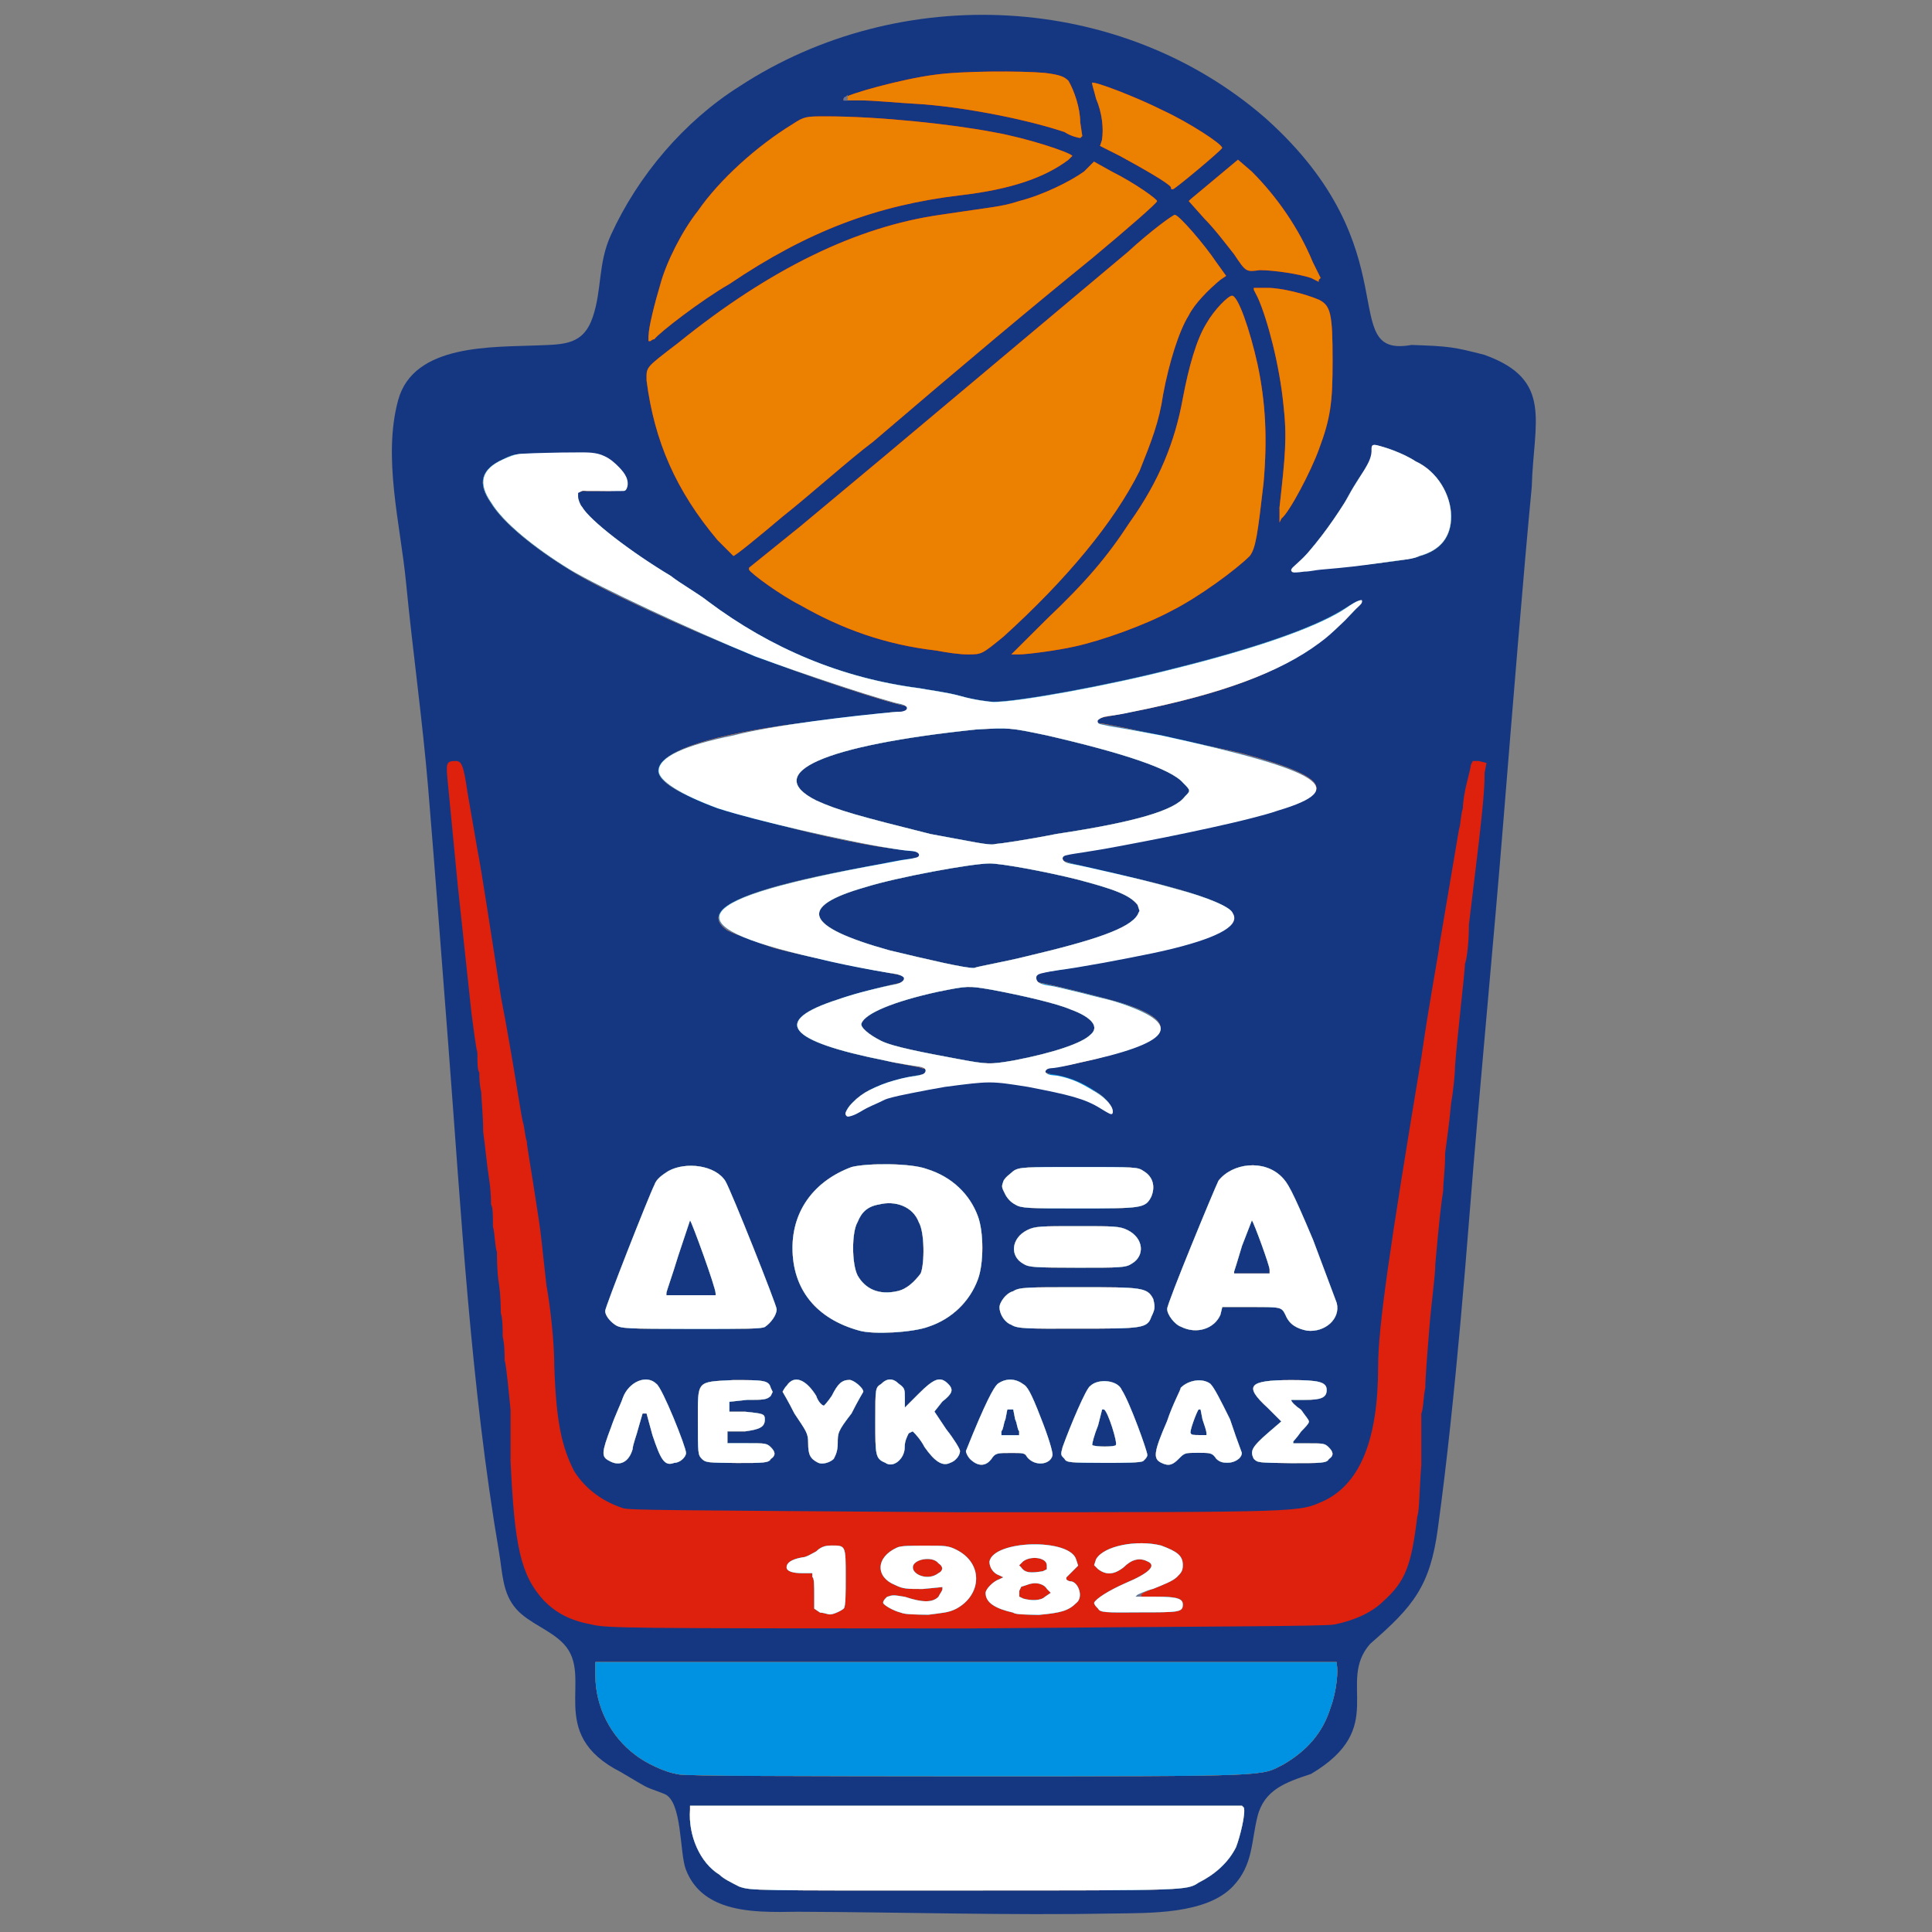
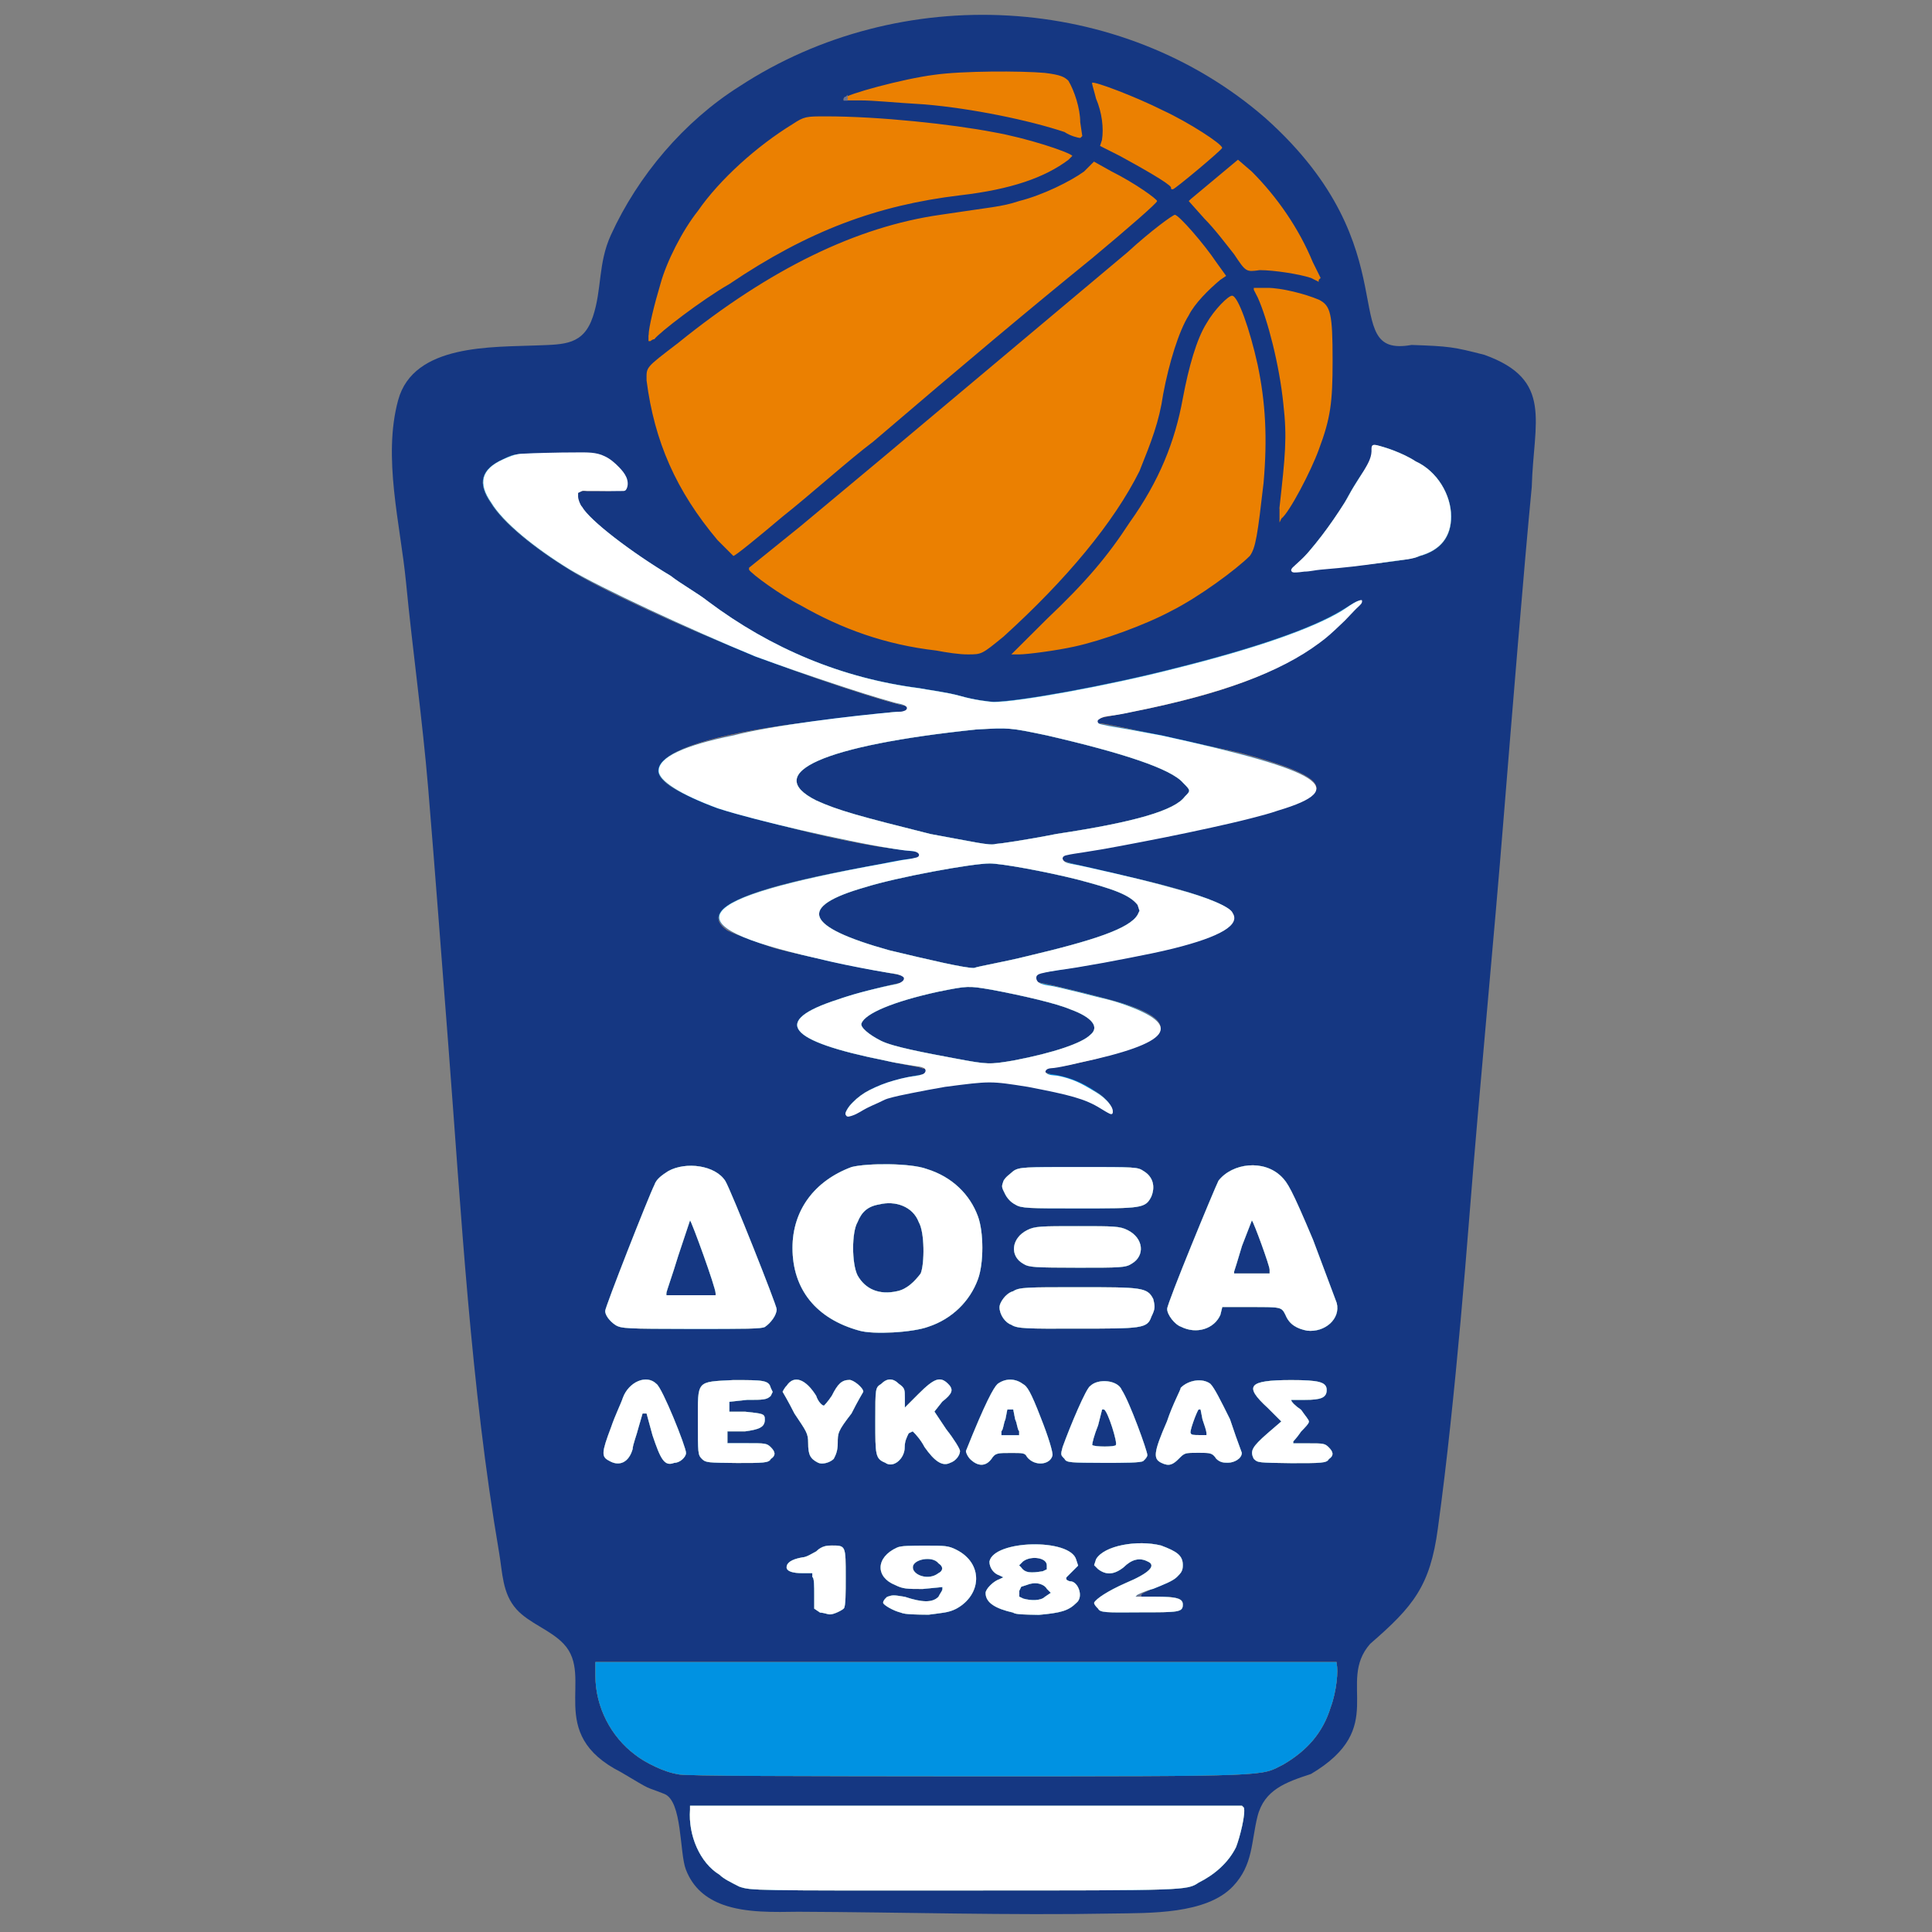
<svg xmlns="http://www.w3.org/2000/svg" version="1.1" id="Layer_1" x="0px" y="0px" viewBox="0 0 1306.7 1306.7" style="enable-background:new 0 0 1306.7 1306.7;" xml:space="preserve">
  <rect x="0" y="0" width="1306.7" height="1306.7" fill="#808080" stroke="none" />
  <style type="text/css">
	.st0{fill:#153782;}
	.st1{fill:#DD210D;}
	.st2{fill:#EB8001;}
	.st3{fill:#6F748F;}
	.st4{fill:#0092E2;}
	.st5{fill:#FFFFFF;}
</style>
  <path class="st0" d="M488.9,1288.2c-10.9-4-20.1-11-25-23.7c-4.4-11.3-2.3-46.4-14.6-51.2c-14.3-5.7-6.6-1.2-29.3-14.7  c-51.9-26.3-17.6-64.2-38.7-86.7c-9-9.6-23.4-13.9-32-23.5c-9.6-10.7-9.4-24.8-11.7-38.1c-19.3-113.1-25.6-229.5-34.4-343.7  c-4.5-57.8-8.8-115.7-13.6-173.5c-3.9-46.6-10.5-92.9-15-139.4c-3.8-39.1-15.9-84.3-5.3-123.1c10.4-38.2,63.7-35.7,94.6-37  c17.6-0.7,30.7-0.2,37.1-19.4c6.2-18.5,3.4-36.1,12.2-55.3c18.3-40.1,49.4-76.8,86.8-100.4C608.7-12.7,758-5.4,856,80  c99.6,89.1,46.7,162.6,98.7,153.3c25.6,0.9,28.3,1.3,49.3,6.7c46.8,16.8,33.2,45.1,32,89.3c-5.2,53.6-13.5,155.7-18.7,220  c-7.3,91.2-16.3,182.3-23.5,273.5c-3.7,46.9-7.8,93.8-12.8,140.5c-2.5,23.5-5.3,47-8.5,70.4c-5.2,39-16.6,52.8-45.8,78.1  c-23.2,26.4,12.9,56.6-40,88c-17,5.6-31.6,10.6-36.2,28.7c-4.3,17.2-2.9,32.9-16.6,47.3c-18.1,19.1-56.7,18-81.3,18.4  c-70.5,1.3-141.8-0.9-212.5-1.2C524,1293.2,504.6,1293.9,488.9,1288.2z" />
-   <path class="st1" d="M500,1276c-5.3-2.7-10.7-5.3-13.3-8c-13.3-8-21.3-26.7-20-44v-2.7H840l1.3,1.3c1.3,4-2.7,20-5.3,26.7  c-5.3,10.7-14.7,18.7-25.3,24c-8,5.3-8,5.3-156,5.3C508,1278.7,508,1278.7,500,1276z M458.7,1200c-9.3-1.3-22.7-8-29.3-13.3  c-16-12-26.7-32-26.7-53.3v-9.3H904v1.3c1.3,4,0,18.7-4,29.3c-5.3,17.3-16,29.3-32,38.7c-16,8-4,8-216,8  C546.7,1201.3,460,1201.3,458.7,1200z M400,1098.7c-14.7-2.7-24-8-32-16c-16-17.3-20-37.3-22.7-94.7v-34.7c-1.3-12-2.7-29.3-4-33.3  c0-4,0-10.7-1.3-16c0-5.3,0-12-1.3-16c0-2.7,0-12-1.3-20s-1.3-18.7-1.3-21.3c-1.3-2.7-1.3-12-2.7-17.3c0-6.7,0-13.3-1.3-14.7  c0-1.3,0-9.3-1.3-17.3c-1.3-8-2.7-22.7-4-32c0-10.7-1.3-22.7-1.3-26.7c-1.3-5.3-1.3-10.7-1.3-13.3c-1.3-1.3-1.3-6.7-1.3-13.3  c-1.3-5.3-2.7-17.3-4-26.7l-9.3-86.7l-6.7-69.3c-1.3-13.3-1.3-14.7,5.3-14.7c4,0,5.3,2.7,8,21.3l6.7,38.7c2.7,13.3,9.3,57.3,16,100  c8,41.3,13.3,78.7,14.7,84c1.3,4,1.3,9.3,2.7,13.3c0,2.7,2.7,17.3,5.3,34.7c5.3,33.3,4,28,8,62.7c2.7,14.7,5.3,38.7,5.3,54.7  c1.3,38.7,5.3,54.7,13.3,70.7c6.7,10.7,17.3,20,33.3,25.3c5.3,1.3,25.3,1.3,225.3,2.7c242.7,0,230.7,0,249.3-8  c24-12,36-41.3,36-90.7c0-26.7,8-81.3,29.3-209.3c5.3-37.3,12-72,12-74.7l13.3-78.7c1.3-4,1.3-10.7,2.7-14.7c0-4,1.3-12,2.7-17.3  c1.3-5.3,2.7-10.7,2.7-12l1.3-2.7h4l5.3,1.3l-1.3,6.7c0,6.7,0,14.7-5.3,58.7l-5.3,44c0,12-1.3,22.7-2.7,26.7  c0,5.3-5.3,49.3-6.7,69.3c0,5.3-1.3,17.3-2.7,25.3c-1.3,14.7-2.7,22.7-4,33.3c0,12-1.3,18.7-1.3,25.3c-1.3,8-2.7,20-5.3,49.3  c0,8-2.7,26.7-4,42.7S964,932,964,938.7c-1.3,5.3-1.3,14.7-2.7,17.3v34.7c-1.3,16-1.3,32-2.7,34.7c-4,33.3-8,44-22.7,57.3  c-8,8-20,13.3-33.3,16c-5.3,1.3-86.7,1.3-249.3,2.7C422.7,1101.3,410.7,1101.3,400,1098.7z M412,988c-5.3-2.7-5.3-5.3,1.3-22.7  c2.7-8,6.7-16,8-20c4-10.7,16-16,22.7-9.3c4,2.7,20,42.7,20,46.7c0,2.7-4,6.7-8,6.7c-6.7,2.7-9.3-2.7-14.7-18.7l-4-14.7h-2.7  l-2.7,9.3c-1.3,5.3-4,12-4,14.7C425.3,989.3,418.7,992,412,988z M553.3,989.3c-5.3-2.7-6.7-5.3-6.7-13.3c0-6.7-1.3-8-9.3-20  c-4-8-8-14.7-8-14.7s1.3-2.7,2.7-4c5.3-8,13.3-4,20,6.7c1.3,4,4,6.7,5.3,6.7c0,0,2.7-2.7,5.3-6.7c4-8,6.7-10.7,12-10.7  c2.7,0,9.3,5.3,9.3,8c0,0-4,6.7-8,14.7c-9.3,12-9.3,13.3-9.3,20c0,5.3-1.3,8-2.7,10.7C561.3,989.3,556,990.7,553.3,989.3z   M598.7,989.3c-6.7-2.7-6.7-5.3-6.7-28c0-22.7,0-22.7,4-25.3c4-4,8-4,12,0c4,2.7,4,4,4,9.3v6.7l9.3-9.3c10.7-10.7,14.7-12,20-6.7  c4,4,2.7,6.7-4,12l-5.3,6.7l8,12c5.3,6.7,9.3,13.3,9.3,14.7c0,2.7-2.7,6.7-6.7,8c-5.3,2.7-10.7-1.3-17.3-10.7  c-2.7-5.3-6.7-9.3-6.7-9.3l-1.3-1.3l-2.7,1.3c-1.3,2.7-2.7,5.3-2.7,9.3C612,986.7,604,993.3,598.7,989.3z M656,986.7  c-1.3-1.3-2.7-4-2.7-5.3c13.3-33.3,18.7-42.7,21.3-45.3c5.3-4,12-4,17.3,0c2.7,1.3,5.3,5.3,12,22.7c5.3,13.3,8,22.7,8,25.3  c-1.3,6.7-12,8-17.3,1.3c-1.3-2.7-2.7-2.7-10.7-2.7c-9.3,0-10.7,0-13.3,4C666.7,992,661.3,992,656,986.7z M689.3,968  c-1.3-1.3-1.3-5.3-2.7-8l-1.3-6.7h-4L680,960c-1.3,2.7-1.3,6.7-2.7,8v2.7h12V968z M785.3,989.3c-5.3-2.7-5.3-6.7,4-28  c4-12,9.3-21.3,9.3-22.7c5.3-5.3,14.7-6.7,20-2.7c2.7,2.7,6.7,10.7,13.3,24c2.5,7.6,5.2,15.2,8,22.7c0,4-5.3,6.7-9.3,6.7  c-2.7,0-5.3,0-8-2.7c-2.7-4-4-4-12-4c-9.3,0-9.3,0-13.3,4S790.7,992,785.3,989.3z M816,969.3c0-1.3-1.3-5.3-2.7-9.3l-1.3-6.7h-1.3  c-1.3,1.3-6.7,16-5.3,16c0,1.3,2.7,1.3,5.3,1.3h5.3V969.3z M474.7,986.7c-2.7-2.7-2.7-4-2.7-25.3c0-28-1.3-26.7,24-28  c20,0,24,0,25.3,5.3l1.3,2.7l-1.3,2.7c-2.7,2.7-5.3,2.7-16,2.7l-12,1.3v6.7H504c12,1.3,13.3,1.3,13.3,5.3c0,5.3-4,6.7-13.3,8h-12v8  h13.3c12,0,13.3,0,16,2.7s4,5.3,0,8c-1.3,2.7-5.3,2.7-22.7,2.7C478.7,989.3,477.3,989.3,474.7,986.7z M720,986.7  c-2.7-2.7-2.7-2.7-1.3-8c5.3-14.7,16-40,18.7-41.3c5.3-5.3,18.7-4,21.3,2.7c5.3,8,17.3,41.3,17.3,44c0,1.3-1.3,2.7-2.7,4  c-1.3,1.3-13.3,1.3-26.7,1.3C724,989.3,721.3,989.3,720,986.7z M754.7,977.3c1.3-1.3-5.3-22.7-8-24h-1.3l-2.7,10.7  c-2.7,6.7-4,12-4,13.3C740,978.7,754.7,978.7,754.7,977.3z M848,986.7c-2.7-5.3-1.3-8,9.3-17.3l9.3-8l-9.3-9.3  c-16-14.7-13.3-18.7,16-18.7c18.7,0,24,1.3,24,6.7c0,5.3-4,6.7-14.7,6.7h-9.3c0,1.3,2.7,4,6.7,6.7c2.7,4,5.3,6.7,5.3,8  c0,1.3-2.7,4-5.3,6.7c-2.7,4-5.3,6.7-5.3,6.7v1.3h10.7c9.3,0,10.7,0,13.3,2.7c2.7,2.7,4,5.3,0,8c-1.3,2.7-5.3,2.7-25.3,2.7  C850.7,989.3,850.7,989.3,848,986.7z M581.3,900c-29.3-8-45.3-28-45.3-56c0-25.3,14.7-45.3,40-54.7c10.7-2.7,40-2.7,50.7,1.3  c17.3,5.3,29.3,17.3,34.7,32c4,10.7,4,32,0,42.7C656,880,644,892,628,897.3C617.3,901.3,590.7,902.7,581.3,900z M606.7,873.3  c6.7-1.3,12-6.7,16-12c2.7-6.7,2.7-28-1.3-34.7c-4-10.7-16-14.7-26.7-12c-8,1.3-12,5.3-14.7,12c-4,6.7-4,28,0,36  C585.3,872,594.7,876,606.7,873.3z M798.7,897.3c-4-1.3-9.3-8-9.3-12s32-81.3,34.7-86.7c9.3-12,30.7-14.7,42.7-2.7  c4,4,6.7,8,21.3,42.7l16,42.7c2.7,10.7-8,20-20,18.7c-6.7-1.3-12-4-14.7-10.7c-2.7-5.3-2.7-5.3-22.7-5.3h-20l-1.3,5.3  C821.3,898.7,809.3,902.7,798.7,897.3z M858.7,858.7c0-2.7-10.7-32-12-33.3l-6.7,17.3c-2.7,9.3-5.3,17.3-5.3,17.3v1.3h24V858.7z   M416,896c-4-2.7-6.7-6.7-6.7-9.3c0-2.7,29.3-77.3,33.3-85.3c1.3-4,5.3-6.7,9.3-9.3c12-6.7,32-4,38.7,6.7c4,6.7,34.7,84,34.7,86.7  c0,4-4,9.3-8,12c-2.7,1.3-12,1.3-50.7,1.3C424,898.7,420,898.7,416,896z M484,874.7c0-4-16-48-17.3-49.3l-8,24c-4,13.3-8,24-8,25.3  v1.3H484V874.7z M684,896c-4-1.3-8-6.7-8-12c0-2.7,4-9.3,9.3-10.7c4-2.7,9.3-2.7,44-2.7c42.7,0,46.7,0,50.7,8  c1.3,5.3,1.3,6.7-1.3,12c-2.7,8-6.7,8-50.7,8C694.7,898.7,688,898.7,684,896z M692,854.7c-9.3-5.3-8-17.3,2.7-22.7  c5.3-2.7,9.3-2.7,34.7-2.7c24,0,28,0,33.3,2.7c10.7,5.3,12,17.3,2.7,22.7c-4,2.7-8,2.7-36,2.7C700,857.3,696,857.3,692,854.7z   M686.7,814.7c-2.7-1.3-5.3-4-6.7-6.7c-2.7-5.3-2.7-5.3-1.3-9.3c1.3-2.7,5.3-5.3,6.7-6.7c4-2.7,8-2.7,44-2.7c38.7,0,40,0,44,2.7  c6.7,4,8,10.7,5.3,17.3c-4,8-6.7,8-49.3,8C696,817.3,690.7,817.3,686.7,814.7z M572,753.3c0-4,8-12,16-16s30.7-10.7,38.7-10.7h4v-4  H624c-2.7-1.3-14.7-2.7-25.3-5.3c-66.7-13.3-77.3-26.7-32-41.3c12-4,37.3-10.7,46.7-12h5.3v-4H612c-22.7-4-68-13.3-88-18.7  c-12-4-26.7-9.3-32-12c-21.3-14.7,13.3-29.3,106.7-45.3l25.3-4v-4l-13.3-1.3c-17.3-1.3-56-9.3-85.3-17.3c-49.3-12-80-25.3-80-36  c0-12,29.3-22.7,84-30.7c18.7-2.7,57.3-6.7,76-9.3H616v-4h-2.7c-6.7,0-72-21.3-108-36c-44-17.3-101.3-44-120-56  c-24-14.7-45.3-32-53.3-45.3c-9.3-13.3-6.7-22.7,8-29.3c8-4,8-4,33.3-4c21.3,0,25.3,0,28,1.3c2.7,1.3,4,2.7,4,4s1.3,5.3,4,9.3  c2.7,5.3,4,9.3,4,9.3v1.3h-20l-2.7,1.3v2.7c0,1.3,1.3,5.3,2.7,6.7c5.3,9.3,33.3,30.7,60,46.7c6.7,5.3,18.7,12,25.3,17.3  c42.7,32,90.7,52,142.7,58.7c6.7,1.3,18.7,2.7,28,5.3c9.3,2.7,20,4,22.7,4c16,0,76-10.7,122.7-22.7c53.3-13.3,92-26.7,112-38.7  c6.7-4,12-6.7,12-6.7l1.3,1.3l-9.3,9.3c-29.3,32-73.3,50.7-150.7,65.3l-21.3,4v2.7h5.3c10.7,1.3,76,16,94.7,20  c60,16,66.7,26.7,25.3,38.7c-20,6.7-110.7,25.3-138.7,29.3l-12,1.3v1.3c0,1.3,14.7,5.3,32,9.3c52,10.7,84,21.3,88,28  c8,12-28,24-110.7,37.3c-12,2.7-22.7,4-25.3,5.3h-4v4h4c5.3,0,48,10.7,61.3,14.7c21.3,6.7,29.3,13.3,25.3,20s-30.7,16-65.3,22.7  l-13.3,1.3v1.3c0,1.3,4,2.7,9.3,4c9.3,1.3,17.3,5.3,26.7,10.7c6.7,4,12,10.7,10.7,13.3l-1.3,1.3l-6.7-4  c-10.7-6.7-21.3-9.3-49.3-14.7c-25.3-4-25.3-4-56,0c-37.3,6.7-42.7,8-54.7,14.7c-6.7,2.7-10.7,5.3-12,5.3V753.3z M685.3,717.3  c28-5.3,46.7-12,52-17.3c6.7-5.3,1.3-12-13.3-17.3c-9.3-4-32-9.3-53.3-13.3c-16-2.7-16-2.7-36,1.3c-30.7,6.7-49.3,14.7-52,21.3  c-1.3,2.7,5.3,8,13.3,12s29.3,8,50.7,12C668,720,669.3,720,685.3,717.3z M694.7,646.7c45.3-10.7,69.3-18.7,74.7-28l1.3-2.7l-1.3-4  c-5.3-6.7-16-10.7-41.3-17.3c-21.3-5.3-50.7-10.7-58.7-10.7c-12,0-62.7,9.3-84,16c-46.7,13.3-41.3,26.7,16,42.7  c28,6.7,50.7,12,57.3,12C662.7,653.3,678.7,650.7,694.7,646.7z M714.7,564c53.3-8,80-16,86.7-25.3c4-4,4-4-1.3-9.3  c-8-9.3-40-20-92-32c-25.3-5.3-25.3-5.3-48-4c-102.7,10.7-145.3,29.3-108,48c14.7,6.7,29.3,10.7,77.3,22.7c29.3,5.3,40,8,44,6.7  C676,570.7,694.7,568,714.7,564z M633.3,440c-34.7-4-64-14.7-92-30.7c-13.3-6.7-33.3-21.3-34.7-24V384l34.7-28l56-46.7l165.3-138.7  c16-14.7,30.7-25.3,32-25.3c2.7,0,20,20,28,32l6.7,9.3l-4,2.7c-8,6.7-17.3,16-21.3,24c-6.7,10.7-13.3,32-17.3,53.3  c-2.7,18.7-8,32-16,52c-17.3,34.7-49.3,73.3-92,112c-14.7,12-14.7,12-24,12C649.3,442.7,640,441.3,633.3,440z M708,418.7  c26.7-25.3,41.3-42.7,56-65.3c20-28,30.7-54.7,36-84c4-21.3,9.3-40,16-50.7c5.3-9.3,14.7-18.7,17.3-18.7c4,0,12,22.7,17.3,46.7  c5.3,25.3,6.7,49.3,4,80c-4,34.7-5.3,44-9.3,49.3c-9.3,9.3-34.7,28-53.3,37.3c-17.3,9.3-46.7,20-65.3,24c-12,2.7-32,5.3-37.3,5.3  H684L708,418.7z M874.7,385.3c0,0,4-4,8-9.3c10.7-12,20-25.3,26.7-36c8-14.7,12-20,16-25.3c1.3-2.7,2.7-6.7,2.7-9.3v-4h2.7  c4,0,18.7,5.3,26.7,10.7c14.7,6.7,24,22.7,24,37.3c0,13.3-6.7,22.7-21.3,26.7c-5.3,2.7-41.3,6.7-65.3,8c-6.7,1.3-14.7,1.3-16,2.7h-4  V385.3z M485.3,365.3c-28-33.3-42.7-66.7-48-108c0-9.3-1.3-8,21.3-25.3c62.7-50.7,121.3-78.7,177.3-86.7c34.7-5.3,41.3-5.3,53.3-9.3  c16-4,34.7-13.3,44-20l6.7-6.7l12,6.7c16,8,30.7,18.7,30.7,20s-20,18.7-44,38.7c-42.7,34.7-84,69.3-148,124  c-16,12-42.7,36-61.3,50.7C512,364,497.3,376,496,376L485.3,365.3z M865.3,344c4-36,5.3-48,2.7-70.7c-2.7-26.7-10.7-57.3-17.3-72  L848,196v-1.3h9.3c9.3,0,25.3,4,34.7,8c8,4,9.3,9.3,9.3,41.3c0,28-1.3,38.7-9.3,60c-5.3,14.7-20,42.7-25.3,46.7l-1.3,2.7V344z   M438.7,226.7c0-5.3,4-21.3,8-34.7c4-14.7,14.7-36,25.3-49.3c14.7-21.3,40-44,64-58.7c8-5.3,9.3-5.3,22.7-5.3  c36,0,85.3,5.3,113.3,10.7c22.7,4,50.7,13.3,53.3,16l-2.7,2.7c-16,12-38.7,20-73.3,24c-56,6.7-102.7,24-156,60  c-18.7,10.7-48,33.3-50.7,37.3c-1.3,0-2.7,1.3-2.7,1.3h-1.3V226.7z M886.7,188c-8-2.7-25.3-5.3-34.7-5.3c-9.3,1.3-9.3,1.3-17.3-10.7  c-5.3-6.7-13.3-17.3-20-24L804,136l1.3-1.3l32-26.7l9.3,8c17.3,17.3,32,38.7,41.3,61.3l5.3,10.7l-1.3,1.3v1.3L886.7,188z M792,126.7  c-1.3-2.7-20-13.3-34.7-21.3L744,98.7l1.3-4c1.3-8,0-18.7-4-28c-1.3-5.3-2.7-9.3-2.7-10.7c1.3-1.3,29.3,9.3,48,18.7  c17.3,8,40,22.7,40,25.3c0,1.3-32,28-33.3,28S792,128,792,126.7z M720,89.3c-24-8-62.7-16-94.7-18.7c-22.7-1.3-33.3-2.7-44-2.7  h-10.7v-1.3c1.3-2.7,40-13.3,61.3-16c18.7-2.7,58.7-2.7,74.7-1.3c10.7,1.3,13.3,2.7,16,5.3c4,6.7,8,18.7,8,28L732,92l-1.3,1.3  C729.3,93.3,724,92,720,89.3z" />
  <path class="st2" d="M500,1276c-5.3-2.7-10.7-5.3-13.3-8c-13.3-8-21.3-26.7-20-44v-2.7H840l1.3,1.3c1.3,4-2.7,20-5.3,26.7  c-5.3,10.7-14.7,18.7-25.3,24c-8,5.3-8,5.3-156,5.3C508,1278.7,508,1278.7,500,1276z M458.7,1200c-9.3-1.3-22.7-8-29.3-13.3  c-16-12-26.7-32-26.7-53.3v-9.3H904v1.3c1.3,4,0,18.7-4,29.3c-5.3,17.3-16,29.3-32,38.7c-16,8-4,8-216,8  C546.7,1201.3,460,1201.3,458.7,1200z M554.7,1090.7l-4-2.7v-9.3c0-5.3,0-12-1.3-12v-2.7h-6.7c-6.7,0-10.7-1.3-10.7-4  c0-2.7,2.7-5.3,10.7-6.7c2.7,0,6.7-2.7,9.3-4c4-4,8-4,10.7-4c9.3,0,9.3,0,9.3,21.3c0,10.7,0,20-1.3,21.3c-1.3,1.3-6.7,4-9.3,4  C560,1092,557.3,1090.7,554.7,1090.7z M609.3,1090.7c-5.3-1.3-12-5.3-12-6.7s1.3-2.7,2.7-4c4-1.3,4-1.3,12,0c12,4,18.7,4,22.7,0  c1.3-2.7,2.7-4,2.7-5.3v-1.3l-13.3,1.3c-10.7,0-13.3,0-18.7-2.7c-13.3-5.3-13.3-18.7,1.3-25.3c2.7-1.3,9.3-1.3,20-1.3  c12,0,14.7,0,20,2.7c18.7,9.3,17.3,30.7,0,40c-5.3,2.7-9.3,2.7-18.7,4C620,1092,612,1092,609.3,1090.7z M634.7,1064  c2.7-1.3,4-4,0-6.7c-4-5.3-17.3-2.7-17.3,2.7C617.3,1065.3,628,1069.3,634.7,1064z M685.3,1090.7c-12-2.7-18.7-6.7-18.7-13.3  c0-2.7,5.3-8,9.3-9.3l2.7-1.3l-2.7-1.3c-4-1.3-6.7-5.3-6.7-9.3c2.7-14.7,54.7-16,58.7-1.3l1.3,4l-8,8v1.3c1.3,1.3,2.7,1.3,2.7,1.3  c5.3,0,9.3,10.7,4,14.7c-5.3,5.3-10.7,6.7-25.3,8C693.3,1092,686.7,1092,685.3,1090.7z M706.7,1080l4-2.7l-2.7-2.7  c-1.3-2.7-6.7-5.3-13.3-2.7l-4,1.3l-1.3,2.7v4l2.7,1.3C697.3,1082.7,704,1082.7,706.7,1080z M705.3,1062.7l2.7-1.3v-2.7  c0-5.3-10.7-6.7-16-2.7l-2.7,2.7l1.3,1.3C693.3,1064,697.3,1064,705.3,1062.7z M742.7,1088c-1.3-1.3-2.7-2.7-2.7-4  c1.3-2.7,9.3-8,21.3-13.3c16-6.7,21.3-12,14.7-14.7c-5.3-2.7-10.7-1.3-16,4c-6.7,5.3-12,5.3-17.3,1.3l-2.7-2.7l1.3-4  c5.3-9.3,28-13.3,44-9.3c10.7,4,14.7,6.7,14.7,13.3c0,4-1.3,5.3-4,8c-2.7,2.7-9.3,5.3-14.7,6.7c-4,2.7-9.3,4-9.3,5.3v1.3h12  c12,0,16,1.3,16,5.3c0,5.3-2.7,5.3-29.3,5.3C748,1090.7,744,1090.7,742.7,1088z M412,988c-5.3-2.7-5.3-5.3,1.3-22.7  c2.7-8,6.7-16,8-20c4-10.7,16-16,22.7-9.3c4,2.7,20,42.7,20,46.7c0,2.7-4,6.7-8,6.7c-6.7,2.7-9.3-2.7-14.7-18.7l-4-14.7h-2.7  l-2.7,9.3c-1.3,5.3-4,12-4,14.7C425.3,989.3,418.7,992,412,988z M553.3,989.3c-5.3-2.7-6.7-5.3-6.7-13.3c0-6.7-1.3-8-9.3-20  c-4-8-8-14.7-8-14.7s1.3-2.7,2.7-4c5.3-8,13.3-4,20,6.7c1.3,4,4,6.7,5.3,6.7c0,0,2.7-2.7,5.3-6.7c4-8,6.7-10.7,12-10.7  c2.7,0,9.3,5.3,9.3,8c0,0-4,6.7-8,14.7c-9.3,12-9.3,13.3-9.3,20c0,5.3-1.3,8-2.7,10.7C561.3,989.3,556,990.7,553.3,989.3z   M598.7,989.3c-6.7-2.7-6.7-5.3-6.7-28c0-22.7,0-22.7,4-25.3c4-4,8-4,12,0c4,2.7,4,4,4,9.3v6.7l9.3-9.3c10.7-10.7,14.7-12,20-6.7  c4,4,2.7,6.7-4,12l-5.3,6.7l8,12c5.3,6.7,9.3,13.3,9.3,14.7c0,2.7-2.7,6.7-6.7,8c-5.3,2.7-10.7-1.3-17.3-10.7  c-2.7-5.3-6.7-9.3-6.7-9.3l-1.3-1.3l-2.7,1.3c-1.3,2.7-2.7,5.3-2.7,9.3C612,986.7,604,993.3,598.7,989.3z M656,986.7  c-1.3-1.3-2.7-4-2.7-5.3c13.3-33.3,18.7-42.7,21.3-45.3c5.3-4,12-4,17.3,0c2.7,1.3,5.3,5.3,12,22.7c5.3,13.3,8,22.7,8,25.3  c-1.3,6.7-12,8-17.3,1.3c-1.3-2.7-2.7-2.7-10.7-2.7c-9.3,0-10.7,0-13.3,4C666.7,992,661.3,992,656,986.7z M689.3,968  c-1.3-1.3-1.3-5.3-2.7-8l-1.3-6.7h-4L680,960c-1.3,2.7-1.3,6.7-2.7,8v2.7h12V968z M785.3,989.3c-5.3-2.7-5.3-6.7,4-28  c4-12,9.3-21.3,9.3-22.7c5.3-5.3,14.7-6.7,20-2.7c2.7,2.7,6.7,10.7,13.3,24c2.5,7.6,5.2,15.2,8,22.7c0,4-5.3,6.7-9.3,6.7  c-2.7,0-5.3,0-8-2.7c-2.7-4-4-4-12-4c-9.3,0-9.3,0-13.3,4S790.7,992,785.3,989.3z M816,969.3c0-1.3-1.3-5.3-2.7-9.3l-1.3-6.7h-1.3  c-1.3,1.3-6.7,16-5.3,16c0,1.3,2.7,1.3,5.3,1.3h5.3V969.3z M474.7,986.7c-2.7-2.7-2.7-4-2.7-25.3c0-28-1.3-26.7,24-28  c20,0,24,0,25.3,5.3l1.3,2.7l-1.3,2.7c-2.7,2.7-5.3,2.7-16,2.7l-12,1.3v6.7H504c12,1.3,13.3,1.3,13.3,5.3c0,5.3-4,6.7-13.3,8h-12v8  h13.3c12,0,13.3,0,16,2.7s4,5.3,0,8c-1.3,2.7-5.3,2.7-22.7,2.7C478.7,989.3,477.3,989.3,474.7,986.7z M720,986.7  c-2.7-2.7-2.7-2.7-1.3-8c5.3-14.7,16-40,18.7-41.3c5.3-5.3,18.7-4,21.3,2.7c5.3,8,17.3,41.3,17.3,44c0,1.3-1.3,2.7-2.7,4  c-1.3,1.3-13.3,1.3-26.7,1.3C724,989.3,721.3,989.3,720,986.7z M754.7,977.3c1.3-1.3-5.3-22.7-8-24h-1.3l-2.7,10.7  c-2.7,6.7-4,12-4,13.3C740,978.7,754.7,978.7,754.7,977.3z M848,986.7c-2.7-5.3-1.3-8,9.3-17.3l9.3-8l-9.3-9.3  c-16-14.7-13.3-18.7,16-18.7c18.7,0,24,1.3,24,6.7c0,5.3-4,6.7-14.7,6.7h-9.3c0,1.3,2.7,4,6.7,6.7c2.7,4,5.3,6.7,5.3,8  c0,1.3-2.7,4-5.3,6.7c-2.7,4-5.3,6.7-5.3,6.7v1.3h10.7c9.3,0,10.7,0,13.3,2.7c2.7,2.7,4,5.3,0,8c-1.3,2.7-5.3,2.7-25.3,2.7  C850.7,989.3,850.7,989.3,848,986.7z M581.3,900c-29.3-8-45.3-28-45.3-56c0-25.3,14.7-45.3,40-54.7c10.7-2.7,40-2.7,50.7,1.3  c17.3,5.3,29.3,17.3,34.7,32c4,10.7,4,32,0,42.7C656,880,644,892,628,897.3C617.3,901.3,590.7,902.7,581.3,900z M606.7,873.3  c6.7-1.3,12-6.7,16-12c2.7-6.7,2.7-28-1.3-34.7c-4-10.7-16-14.7-26.7-12c-8,1.3-12,5.3-14.7,12c-4,6.7-4,28,0,36  C585.3,872,594.7,876,606.7,873.3z M798.7,897.3c-4-1.3-9.3-8-9.3-12s32-81.3,34.7-86.7c9.3-12,30.7-14.7,42.7-2.7  c4,4,6.7,8,21.3,42.7l16,42.7c2.7,10.7-8,20-20,18.7c-6.7-1.3-12-4-14.7-10.7c-2.7-5.3-2.7-5.3-22.7-5.3h-20l-1.3,5.3  C821.3,898.7,809.3,902.7,798.7,897.3z M858.7,858.7c0-2.7-10.7-32-12-33.3l-6.7,17.3c-2.7,9.3-5.3,17.3-5.3,17.3v1.3h24V858.7z   M416,896c-4-2.7-6.7-6.7-6.7-9.3c0-2.7,29.3-77.3,33.3-85.3c1.3-4,5.3-6.7,9.3-9.3c12-6.7,32-4,38.7,6.7c4,6.7,34.7,84,34.7,86.7  c0,4-4,9.3-8,12c-2.7,1.3-12,1.3-50.7,1.3C424,898.7,420,898.7,416,896z M484,874.7c0-4-16-48-17.3-49.3l-8,24c-4,13.3-8,24-8,25.3  v1.3H484V874.7z M684,896c-4-1.3-8-6.7-8-12c0-2.7,4-9.3,9.3-10.7c4-2.7,9.3-2.7,44-2.7c42.7,0,46.7,0,50.7,8  c1.3,5.3,1.3,6.7-1.3,12c-2.7,8-6.7,8-50.7,8C694.7,898.7,688,898.7,684,896z M692,854.7c-9.3-5.3-8-17.3,2.7-22.7  c5.3-2.7,9.3-2.7,34.7-2.7c24,0,28,0,33.3,2.7c10.7,5.3,12,17.3,2.7,22.7c-4,2.7-8,2.7-36,2.7C700,857.3,696,857.3,692,854.7z   M686.7,814.7c-2.7-1.3-5.3-4-6.7-6.7c-2.7-5.3-2.7-5.3-1.3-9.3c1.3-2.7,5.3-5.3,6.7-6.7c4-2.7,8-2.7,44-2.7c38.7,0,40,0,44,2.7  c6.7,4,8,10.7,5.3,17.3c-4,8-6.7,8-49.3,8C696,817.3,690.7,817.3,686.7,814.7z M572,753.3c0-4,8-12,16-16s30.7-10.7,38.7-10.7h4v-4  H624c-2.7-1.3-14.7-2.7-25.3-5.3c-66.7-13.3-77.3-26.7-32-41.3c12-4,37.3-10.7,46.7-12h5.3v-4H612c-22.7-4-68-13.3-88-18.7  c-12-4-26.7-9.3-32-12c-21.3-14.7,13.3-29.3,106.7-45.3l25.3-4v-4l-13.3-1.3c-17.3-1.3-56-9.3-85.3-17.3c-49.3-12-80-25.3-80-36  c0-12,29.3-22.7,84-30.7c18.7-2.7,57.3-6.7,76-9.3H616v-4h-2.7c-6.7,0-72-21.3-108-36c-44-17.3-101.3-44-120-56  c-24-14.7-45.3-32-53.3-45.3c-9.3-13.3-6.7-22.7,8-29.3c8-4,8-4,33.3-4c21.3,0,25.3,0,28,1.3c2.7,1.3,4,2.7,4,4s1.3,5.3,4,9.3  c2.7,5.3,4,9.3,4,9.3v1.3h-20l-2.7,1.3v2.7c0,1.3,1.3,5.3,2.7,6.7c5.3,9.3,33.3,30.7,60,46.7c6.7,5.3,18.7,12,25.3,17.3  c42.7,32,90.7,52,142.7,58.7c6.7,1.3,18.7,2.7,28,5.3c9.3,2.7,20,4,22.7,4c16,0,76-10.7,122.7-22.7c53.3-13.3,92-26.7,112-38.7  c6.7-4,12-6.7,12-6.7l1.3,1.3l-9.3,9.3c-29.3,32-73.3,50.7-150.7,65.3l-21.3,4v2.7h5.3c10.7,1.3,76,16,94.7,20  c60,16,66.7,26.7,25.3,38.7c-20,6.7-110.7,25.3-138.7,29.3l-12,1.3v1.3c0,1.3,14.7,5.3,32,9.3c52,10.7,84,21.3,88,28  c8,12-28,24-110.7,37.3c-12,2.7-22.7,4-25.3,5.3h-4v4h4c5.3,0,48,10.7,61.3,14.7c21.3,6.7,29.3,13.3,25.3,20s-30.7,16-65.3,22.7  l-13.3,1.3v1.3c0,1.3,4,2.7,9.3,4c9.3,1.3,17.3,5.3,26.7,10.7c6.7,4,12,10.7,10.7,13.3l-1.3,1.3l-6.7-4  c-10.7-6.7-21.3-9.3-49.3-14.7c-25.3-4-25.3-4-56,0c-37.3,6.7-42.7,8-54.7,14.7c-6.7,2.7-10.7,5.3-12,5.3V753.3z M685.3,717.3  c28-5.3,46.7-12,52-17.3c6.7-5.3,1.3-12-13.3-17.3c-9.3-4-32-9.3-53.3-13.3c-16-2.7-16-2.7-36,1.3c-30.7,6.7-49.3,14.7-52,21.3  c-1.3,2.7,5.3,8,13.3,12s29.3,8,50.7,12C668,720,669.3,720,685.3,717.3z M694.7,646.7c45.3-10.7,69.3-18.7,74.7-28l1.3-2.7l-1.3-4  c-5.3-6.7-16-10.7-41.3-17.3c-21.3-5.3-50.7-10.7-58.7-10.7c-12,0-62.7,9.3-84,16c-46.7,13.3-41.3,26.7,16,42.7  c28,6.7,50.7,12,57.3,12C662.7,653.3,678.7,650.7,694.7,646.7z M714.7,564c53.3-8,80-16,86.7-25.3c4-4,4-4-1.3-9.3  c-8-9.3-40-20-92-32c-25.3-5.3-25.3-5.3-48-4c-102.7,10.7-145.3,29.3-108,48c14.7,6.7,29.3,10.7,77.3,22.7c29.3,5.3,40,8,44,6.7  C676,570.7,694.7,568,714.7,564z M633.3,440c-34.7-4-64-14.7-92-30.7c-13.3-6.7-33.3-21.3-34.7-24V384l34.7-28l56-46.7l165.3-138.7  c16-14.7,30.7-25.3,32-25.3c2.7,0,20,20,28,32l6.7,9.3l-4,2.7c-8,6.7-17.3,16-21.3,24c-6.7,10.7-13.3,32-17.3,53.3  c-2.7,18.7-8,32-16,52c-17.3,34.7-49.3,73.3-92,112c-14.7,12-14.7,12-24,12C649.3,442.7,640,441.3,633.3,440z M708,418.7  c26.7-25.3,41.3-42.7,56-65.3c20-28,30.7-54.7,36-84c4-21.3,9.3-40,16-50.7c5.3-9.3,14.7-18.7,17.3-18.7c4,0,12,22.7,17.3,46.7  c5.3,25.3,6.7,49.3,4,80c-4,34.7-5.3,44-9.3,49.3c-9.3,9.3-34.7,28-53.3,37.3c-17.3,9.3-46.7,20-65.3,24c-12,2.7-32,5.3-37.3,5.3  H684L708,418.7z M874.7,385.3c0,0,4-4,8-9.3c10.7-12,20-25.3,26.7-36c8-14.7,12-20,16-25.3c1.3-2.7,2.7-6.7,2.7-9.3v-4h2.7  c4,0,18.7,5.3,26.7,10.7c14.7,6.7,24,22.7,24,37.3c0,13.3-6.7,22.7-21.3,26.7c-5.3,2.7-41.3,6.7-65.3,8c-6.7,1.3-14.7,1.3-16,2.7h-4  V385.3z M485.3,365.3c-28-33.3-42.7-66.7-48-108c0-9.3-1.3-8,21.3-25.3c62.7-50.7,121.3-78.7,177.3-86.7c34.7-5.3,41.3-5.3,53.3-9.3  c16-4,34.7-13.3,44-20l6.7-6.7l12,6.7c16,8,30.7,18.7,30.7,20s-20,18.7-44,38.7c-42.7,34.7-84,69.3-148,124  c-16,12-42.7,36-61.3,50.7C512,364,497.3,376,496,376L485.3,365.3z M865.3,344c4-36,5.3-48,2.7-70.7c-2.7-26.7-10.7-57.3-17.3-72  L848,196v-1.3h9.3c9.3,0,25.3,4,34.7,8c8,4,9.3,9.3,9.3,41.3c0,28-1.3,38.7-9.3,60c-5.3,14.7-20,42.7-25.3,46.7l-1.3,2.7V344z   M438.7,226.7c0-5.3,4-21.3,8-34.7c4-14.7,14.7-36,25.3-49.3c14.7-21.3,40-44,64-58.7c8-5.3,9.3-5.3,22.7-5.3  c36,0,85.3,5.3,113.3,10.7c22.7,4,50.7,13.3,53.3,16l-2.7,2.7c-16,12-38.7,20-73.3,24c-56,6.7-102.7,24-156,60  c-18.7,10.7-48,33.3-50.7,37.3c-1.3,0-2.7,1.3-2.7,1.3h-1.3V226.7z M886.7,188c-8-2.7-25.3-5.3-34.7-5.3c-9.3,1.3-9.3,1.3-17.3-10.7  c-5.3-6.7-13.3-17.3-20-24L804,136l1.3-1.3l32-26.7l9.3,8c17.3,17.3,32,38.7,41.3,61.3l5.3,10.7l-1.3,1.3v1.3L886.7,188z M792,126.7  c-1.3-2.7-20-13.3-34.7-21.3L744,98.7l1.3-4c1.3-8,0-18.7-4-28c-1.3-5.3-2.7-9.3-2.7-10.7c1.3-1.3,29.3,9.3,48,18.7  c17.3,8,40,22.7,40,25.3c0,1.3-32,28-33.3,28S792,128,792,126.7z M720,89.3c-24-8-62.7-16-94.7-18.7c-22.7-1.3-33.3-2.7-44-2.7  h-10.7v-1.3c1.3-2.7,40-13.3,61.3-16c18.7-2.7,58.7-2.7,74.7-1.3c10.7,1.3,13.3,2.7,16,5.3c4,6.7,8,18.7,8,28L732,92l-1.3,1.3  C729.3,93.3,724,92,720,89.3z" />
  <path class="st3" d="M500,1276c-5.3-2.7-10.7-5.3-13.3-8c-13.3-8-21.3-26.7-20-44v-2.7H840l1.3,1.3c1.3,4-2.7,20-5.3,26.7  c-5.3,10.7-14.7,18.7-25.3,24c-8,5.3-8,5.3-156,5.3C508,1278.7,508,1278.7,500,1276z M458.7,1200c-9.3-1.3-22.7-8-29.3-13.3  c-16-12-26.7-32-26.7-53.3v-9.3H904v1.3c1.3,4,0,18.7-4,29.3c-5.3,17.3-16,29.3-32,38.7c-16,8-4,8-216,8  C546.7,1201.3,460,1201.3,458.7,1200z M554.7,1090.7l-4-2.7v-9.3c0-5.3,0-12-1.3-12v-2.7h-6.7c-6.7,0-10.7-1.3-10.7-4  c0-2.7,2.7-5.3,10.7-6.7c2.7,0,6.7-2.7,9.3-4c4-4,8-4,10.7-4c9.3,0,9.3,0,9.3,21.3c0,10.7,0,20-1.3,21.3c-1.3,1.3-6.7,4-9.3,4  C560,1092,557.3,1090.7,554.7,1090.7z M609.3,1090.7c-5.3-1.3-12-5.3-12-6.7s1.3-2.7,2.7-4c4-1.3,4-1.3,12,0c12,4,18.7,4,22.7,0  c1.3-2.7,2.7-4,2.7-5.3v-1.3l-13.3,1.3c-10.7,0-13.3,0-18.7-2.7c-13.3-5.3-13.3-18.7,1.3-25.3c2.7-1.3,9.3-1.3,20-1.3  c12,0,14.7,0,20,2.7c18.7,9.3,17.3,30.7,0,40c-5.3,2.7-9.3,2.7-18.7,4C620,1092,612,1092,609.3,1090.7z M634.7,1064  c2.7-1.3,4-4,0-6.7c-4-5.3-17.3-2.7-17.3,2.7C617.3,1065.3,628,1069.3,634.7,1064z M685.3,1090.7c-12-2.7-18.7-6.7-18.7-13.3  c0-2.7,5.3-8,9.3-9.3l2.7-1.3l-2.7-1.3c-4-1.3-6.7-5.3-6.7-9.3c2.7-14.7,54.7-16,58.7-1.3l1.3,4l-8,8v1.3c1.3,1.3,2.7,1.3,2.7,1.3  c5.3,0,9.3,10.7,4,14.7c-5.3,5.3-10.7,6.7-25.3,8C693.3,1092,686.7,1092,685.3,1090.7z M706.7,1080l4-2.7l-2.7-2.7  c-1.3-2.7-6.7-5.3-13.3-2.7l-4,1.3l-1.3,2.7v4l2.7,1.3C697.3,1082.7,704,1082.7,706.7,1080z M705.3,1062.7l2.7-1.3v-2.7  c0-5.3-10.7-6.7-16-2.7l-2.7,2.7l1.3,1.3C693.3,1064,697.3,1064,705.3,1062.7z M742.7,1088c-1.3-1.3-2.7-2.7-2.7-4  c1.3-2.7,9.3-8,21.3-13.3c16-6.7,21.3-12,14.7-14.7c-5.3-2.7-10.7-1.3-16,4c-6.7,5.3-12,5.3-17.3,1.3l-2.7-2.7l1.3-4  c5.3-9.3,28-13.3,44-9.3c10.7,4,14.7,6.7,14.7,13.3c0,4-1.3,5.3-4,8c-2.7,2.7-9.3,5.3-14.7,6.7c-4,2.7-9.3,4-9.3,5.3v1.3h12  c12,0,16,1.3,16,5.3c0,5.3-2.7,5.3-29.3,5.3C748,1090.7,744,1090.7,742.7,1088z M412,988c-5.3-2.7-5.3-5.3,1.3-22.7  c2.7-8,6.7-16,8-20c4-10.7,16-16,22.7-9.3c4,2.7,20,42.7,20,46.7c0,2.7-4,6.7-8,6.7c-6.7,2.7-9.3-2.7-14.7-18.7l-4-14.7h-2.7  l-2.7,9.3c-1.3,5.3-4,12-4,14.7C425.3,989.3,418.7,992,412,988z M553.3,989.3c-5.3-2.7-6.7-5.3-6.7-13.3c0-6.7-1.3-8-9.3-20  c-4-8-8-14.7-8-14.7s1.3-2.7,2.7-4c5.3-8,13.3-4,20,6.7c1.3,4,4,6.7,5.3,6.7c0,0,2.7-2.7,5.3-6.7c4-8,6.7-10.7,12-10.7  c2.7,0,9.3,5.3,9.3,8c0,0-4,6.7-8,14.7c-9.3,12-9.3,13.3-9.3,20c0,5.3-1.3,8-2.7,10.7C561.3,989.3,556,990.7,553.3,989.3z   M598.7,989.3c-6.7-2.7-6.7-5.3-6.7-28c0-22.7,0-22.7,4-25.3c4-4,8-4,12,0c4,2.7,4,4,4,9.3v6.7l9.3-9.3c10.7-10.7,14.7-12,20-6.7  c4,4,2.7,6.7-4,12l-5.3,6.7l8,12c5.3,6.7,9.3,13.3,9.3,14.7c0,2.7-2.7,6.7-6.7,8c-5.3,2.7-10.7-1.3-17.3-10.7  c-2.7-5.3-6.7-9.3-6.7-9.3l-1.3-1.3l-2.7,1.3c-1.3,2.7-2.7,5.3-2.7,9.3C612,986.7,604,993.3,598.7,989.3z M656,986.7  c-1.3-1.3-2.7-4-2.7-5.3c13.3-33.3,18.7-42.7,21.3-45.3c5.3-4,12-4,17.3,0c2.7,1.3,5.3,5.3,12,22.7c5.3,13.3,8,22.7,8,25.3  c-1.3,6.7-12,8-17.3,1.3c-1.3-2.7-2.7-2.7-10.7-2.7c-9.3,0-10.7,0-13.3,4C666.7,992,661.3,992,656,986.7z M689.3,968  c-1.3-1.3-1.3-5.3-2.7-8l-1.3-6.7h-4L680,960c-1.3,2.7-1.3,6.7-2.7,8v2.7h12V968z M785.3,989.3c-5.3-2.7-5.3-6.7,4-28  c4-12,9.3-21.3,9.3-22.7c5.3-5.3,14.7-6.7,20-2.7c2.7,2.7,6.7,10.7,13.3,24c2.5,7.6,5.2,15.2,8,22.7c0,4-5.3,6.7-9.3,6.7  c-2.7,0-5.3,0-8-2.7c-2.7-4-4-4-12-4c-9.3,0-9.3,0-13.3,4S790.7,992,785.3,989.3z M816,969.3c0-1.3-1.3-5.3-2.7-9.3l-1.3-6.7h-1.3  c-1.3,1.3-6.7,16-5.3,16c0,1.3,2.7,1.3,5.3,1.3h5.3V969.3z M474.7,986.7c-2.7-2.7-2.7-4-2.7-25.3c0-28-1.3-26.7,24-28  c20,0,24,0,25.3,5.3l1.3,2.7l-1.3,2.7c-2.7,2.7-5.3,2.7-16,2.7l-12,1.3v6.7H504c12,1.3,13.3,1.3,13.3,5.3c0,5.3-4,6.7-13.3,8h-12v8  h13.3c12,0,13.3,0,16,2.7s4,5.3,0,8c-1.3,2.7-5.3,2.7-22.7,2.7C478.7,989.3,477.3,989.3,474.7,986.7z M720,986.7  c-2.7-2.7-2.7-2.7-1.3-8c5.3-14.7,16-40,18.7-41.3c5.3-5.3,18.7-4,21.3,2.7c5.3,8,17.3,41.3,17.3,44c0,1.3-1.3,2.7-2.7,4  c-1.3,1.3-13.3,1.3-26.7,1.3C724,989.3,721.3,989.3,720,986.7z M754.7,977.3c1.3-1.3-5.3-22.7-8-24h-1.3l-2.7,10.7  c-2.7,6.7-4,12-4,13.3C740,978.7,754.7,978.7,754.7,977.3z M848,986.7c-2.7-5.3-1.3-8,9.3-17.3l9.3-8l-9.3-9.3  c-16-14.7-13.3-18.7,16-18.7c18.7,0,24,1.3,24,6.7c0,5.3-4,6.7-14.7,6.7h-9.3c0,1.3,2.7,4,6.7,6.7c2.7,4,5.3,6.7,5.3,8  c0,1.3-2.7,4-5.3,6.7c-2.7,4-5.3,6.7-5.3,6.7v1.3h10.7c9.3,0,10.7,0,13.3,2.7c2.7,2.7,4,5.3,0,8c-1.3,2.7-5.3,2.7-25.3,2.7  C850.7,989.3,850.7,989.3,848,986.7z M581.3,900c-29.3-8-45.3-28-45.3-56c0-25.3,14.7-45.3,40-54.7c10.7-2.7,40-2.7,50.7,1.3  c17.3,5.3,29.3,17.3,34.7,32c4,10.7,4,32,0,42.7C656,880,644,892,628,897.3C617.3,901.3,590.7,902.7,581.3,900z M606.7,873.3  c6.7-1.3,12-6.7,16-12c2.7-6.7,2.7-28-1.3-34.7c-4-10.7-16-14.7-26.7-12c-8,1.3-12,5.3-14.7,12c-4,6.7-4,28,0,36  C585.3,872,594.7,876,606.7,873.3z M798.7,897.3c-4-1.3-9.3-8-9.3-12s32-81.3,34.7-86.7c9.3-12,30.7-14.7,42.7-2.7  c4,4,6.7,8,21.3,42.7l16,42.7c2.7,10.7-8,20-20,18.7c-6.7-1.3-12-4-14.7-10.7c-2.7-5.3-2.7-5.3-22.7-5.3h-20l-1.3,5.3  C821.3,898.7,809.3,902.7,798.7,897.3z M858.7,858.7c0-2.7-10.7-32-12-33.3l-6.7,17.3c-2.7,9.3-5.3,17.3-5.3,17.3v1.3h24V858.7z   M416,896c-4-2.7-6.7-6.7-6.7-9.3c0-2.7,29.3-77.3,33.3-85.3c1.3-4,5.3-6.7,9.3-9.3c12-6.7,32-4,38.7,6.7c4,6.7,34.7,84,34.7,86.7  c0,4-4,9.3-8,12c-2.7,1.3-12,1.3-50.7,1.3C424,898.7,420,898.7,416,896z M484,874.7c0-4-16-48-17.3-49.3l-8,24c-4,13.3-8,24-8,25.3  v1.3H484V874.7z M684,896c-4-1.3-8-6.7-8-12c0-2.7,4-9.3,9.3-10.7c4-2.7,9.3-2.7,44-2.7c42.7,0,46.7,0,50.7,8  c1.3,5.3,1.3,6.7-1.3,12c-2.7,8-6.7,8-50.7,8C694.7,898.7,688,898.7,684,896z M692,854.7c-9.3-5.3-8-17.3,2.7-22.7  c5.3-2.7,9.3-2.7,34.7-2.7c24,0,28,0,33.3,2.7c10.7,5.3,12,17.3,2.7,22.7c-4,2.7-8,2.7-36,2.7C700,857.3,696,857.3,692,854.7z   M686.7,814.7c-2.7-1.3-5.3-4-6.7-6.7c-2.7-5.3-2.7-5.3-1.3-9.3c1.3-2.7,5.3-5.3,6.7-6.7c4-2.7,8-2.7,44-2.7c38.7,0,40,0,44,2.7  c6.7,4,8,10.7,5.3,17.3c-4,8-6.7,8-49.3,8C696,817.3,690.7,817.3,686.7,814.7z M572,753.3c0-4,8-12,16-16s30.7-10.7,38.7-10.7h4v-4  H624c-2.7-1.3-14.7-2.7-25.3-5.3c-66.7-13.3-77.3-26.7-32-41.3c12-4,37.3-10.7,46.7-12h5.3v-4H612c-22.7-4-68-13.3-88-18.7  c-12-4-26.7-9.3-32-12c-21.3-14.7,13.3-29.3,106.7-45.3l25.3-4v-4l-13.3-1.3c-17.3-1.3-56-9.3-85.3-17.3c-49.3-12-80-25.3-80-36  c0-12,29.3-22.7,84-30.7c18.7-2.7,57.3-6.7,76-9.3H616v-4h-2.7c-6.7,0-72-21.3-108-36c-44-17.3-101.3-44-120-56  c-24-14.7-45.3-32-53.3-45.3c-9.3-13.3-6.7-22.7,8-29.3c8-4,8-4,33.3-4c21.3,0,25.3,0,28,1.3c2.7,1.3,4,2.7,4,4s1.3,5.3,4,9.3  c2.7,5.3,4,9.3,4,9.3v1.3h-20l-2.7,1.3v2.7c0,1.3,1.3,5.3,2.7,6.7c5.3,9.3,33.3,30.7,60,46.7c6.7,5.3,18.7,12,25.3,17.3  c42.7,32,90.7,52,142.7,58.7c6.7,1.3,18.7,2.7,28,5.3c9.3,2.7,20,4,22.7,4c16,0,76-10.7,122.7-22.7c53.3-13.3,92-26.7,112-38.7  c6.7-4,12-6.7,12-6.7l1.3,1.3l-9.3,9.3c-29.3,32-73.3,50.7-150.7,65.3l-21.3,4v2.7h5.3c10.7,1.3,76,16,94.7,20  c60,16,66.7,26.7,25.3,38.7c-20,6.7-110.7,25.3-138.7,29.3l-12,1.3v1.3c0,1.3,14.7,5.3,32,9.3c52,10.7,84,21.3,88,28  c8,12-28,24-110.7,37.3c-12,2.7-22.7,4-25.3,5.3h-4v4h4c5.3,0,48,10.7,61.3,14.7c21.3,6.7,29.3,13.3,25.3,20s-30.7,16-65.3,22.7  l-13.3,1.3v1.3c0,1.3,4,2.7,9.3,4c9.3,1.3,17.3,5.3,26.7,10.7c6.7,4,12,10.7,10.7,13.3l-1.3,1.3l-6.7-4  c-10.7-6.7-21.3-9.3-49.3-14.7c-25.3-4-25.3-4-56,0c-37.3,6.7-42.7,8-54.7,14.7c-6.7,2.7-10.7,5.3-12,5.3V753.3z M685.3,717.3  c28-5.3,46.7-12,52-17.3c6.7-5.3,1.3-12-13.3-17.3c-9.3-4-32-9.3-53.3-13.3c-16-2.7-16-2.7-36,1.3c-30.7,6.7-49.3,14.7-52,21.3  c-1.3,2.7,5.3,8,13.3,12s29.3,8,50.7,12C668,720,669.3,720,685.3,717.3z M694.7,646.7c45.3-10.7,69.3-18.7,74.7-28l1.3-2.7l-1.3-4  c-5.3-6.7-16-10.7-41.3-17.3c-21.3-5.3-50.7-10.7-58.7-10.7c-12,0-62.7,9.3-84,16c-46.7,13.3-41.3,26.7,16,42.7  c28,6.7,50.7,12,57.3,12C662.7,653.3,678.7,650.7,694.7,646.7z M714.7,564c53.3-8,80-16,86.7-25.3c4-4,4-4-1.3-9.3  c-8-9.3-40-20-92-32c-25.3-5.3-25.3-5.3-48-4c-102.7,10.7-145.3,29.3-108,48c14.7,6.7,29.3,10.7,77.3,22.7c29.3,5.3,40,8,44,6.7  C676,570.7,694.7,568,714.7,564z M874.7,385.3c0,0,4-4,8-9.3c10.7-12,20-25.3,26.7-36c8-14.7,12-20,16-25.3c1.3-2.7,2.7-6.7,2.7-9.3  v-4h2.7c4,0,18.7,5.3,26.7,10.7c14.7,6.7,24,22.7,24,37.3c0,13.3-6.7,22.7-21.3,26.7c-5.3,2.7-41.3,6.7-65.3,8  c-6.7,1.3-14.7,1.3-16,2.7h-4V385.3z M570.7,66.7c0,0,0-1.3,1.3-1.3l1.3-1.3v4h-2.7V66.7z" />
  <path class="st4" d="M500,1276c-5.3-2.7-10.7-5.3-13.3-8c-13.3-8-21.3-26.7-20-44v-2.7H840l1.3,1.3c1.3,4-2.7,20-5.3,26.7  c-5.3,10.7-14.7,18.7-25.3,24c-8,5.3-8,5.3-156,5.3C508,1278.7,508,1278.7,500,1276z M458.7,1200c-9.3-1.3-22.7-8-29.3-13.3  c-16-12-26.7-32-26.7-53.3v-9.3H904v1.3c1.3,4,0,18.7-4,29.3c-5.3,17.3-16,29.3-32,38.7c-16,8-4,8-216,8  C546.7,1201.3,460,1201.3,458.7,1200z M554.7,1090.7l-4-2.7v-9.3c0-5.3,0-12-1.3-12v-2.7h-6.7c-6.7,0-10.7-1.3-10.7-4  c0-2.7,2.7-5.3,10.7-6.7c2.7,0,6.7-2.7,9.3-4c4-4,8-4,10.7-4c9.3,0,9.3,0,9.3,21.3c0,10.7,0,20-1.3,21.3c-1.3,1.3-6.7,4-9.3,4  C560,1092,557.3,1090.7,554.7,1090.7z M609.3,1090.7c-5.3-1.3-12-5.3-12-6.7s1.3-2.7,2.7-4c4-1.3,4-1.3,12,0c12,4,18.7,4,22.7,0  c1.3-2.7,2.7-4,2.7-5.3v-1.3l-13.3,1.3c-10.7,0-13.3,0-18.7-2.7c-13.3-5.3-13.3-18.7,1.3-25.3c2.7-1.3,9.3-1.3,20-1.3  c12,0,14.7,0,20,2.7c18.7,9.3,17.3,30.7,0,40c-5.3,2.7-9.3,2.7-18.7,4C620,1092,612,1092,609.3,1090.7z M634.7,1064  c2.7-1.3,4-4,0-6.7c-4-5.3-17.3-2.7-17.3,2.7C617.3,1065.3,628,1069.3,634.7,1064z M685.3,1090.7c-12-2.7-18.7-6.7-18.7-13.3  c0-2.7,5.3-8,9.3-9.3l2.7-1.3l-2.7-1.3c-4-1.3-6.7-5.3-6.7-9.3c2.7-14.7,54.7-16,58.7-1.3l1.3,4l-8,8v1.3c1.3,1.3,2.7,1.3,2.7,1.3  c5.3,0,9.3,10.7,4,14.7c-5.3,5.3-10.7,6.7-25.3,8C693.3,1092,686.7,1092,685.3,1090.7z M706.7,1080l4-2.7l-2.7-2.7  c-1.3-2.7-6.7-5.3-13.3-2.7l-4,1.3l-1.3,2.7v4l2.7,1.3C697.3,1082.7,704,1082.7,706.7,1080z M705.3,1062.7l2.7-1.3v-2.7  c0-5.3-10.7-6.7-16-2.7l-2.7,2.7l1.3,1.3C693.3,1064,697.3,1064,705.3,1062.7z M742.7,1088c-1.3-1.3-2.7-2.7-2.7-4  c1.3-2.7,9.3-8,21.3-13.3c16-6.7,21.3-12,14.7-14.7c-5.3-2.7-10.7-1.3-16,4c-6.7,5.3-12,5.3-17.3,1.3l-2.7-2.7l1.3-4  c5.3-9.3,28-13.3,44-9.3c10.7,4,14.7,6.7,14.7,13.3c0,4-1.3,5.3-4,8c-2.7,2.7-9.3,5.3-16,8c-5.3,1.3-10.7,4-10.7,4l-1.3,1.3h13.3  c14.7,0,18.7,1.3,18.7,5.3c0,5.3-2.7,5.3-29.3,5.3C748,1090.7,744,1090.7,742.7,1088z M412,988c-5.3-2.7-5.3-5.3,1.3-22.7  c2.7-8,6.7-16,8-20c4-10.7,16-16,22.7-9.3c4,2.7,20,42.7,20,46.7c0,2.7-4,6.7-8,6.7c-6.7,2.7-9.3-2.7-14.7-18.7l-4-14.7h-2.7  l-2.7,9.3c-1.3,5.3-4,12-4,14.7C425.3,989.3,418.7,992,412,988z M553.3,989.3c-5.3-2.7-6.7-5.3-6.7-13.3c0-6.7-1.3-8-9.3-20  c-4-8-8-14.7-8-14.7s1.3-2.7,2.7-4c5.3-8,13.3-4,20,6.7c1.3,4,4,6.7,5.3,6.7c0,0,2.7-2.7,5.3-6.7c4-8,6.7-10.7,12-10.7  c2.7,0,9.3,5.3,9.3,8c0,0-4,6.7-8,14.7c-9.3,12-9.3,13.3-9.3,20c0,5.3-1.3,8-2.7,10.7C561.3,989.3,556,990.7,553.3,989.3z   M598.7,989.3c-6.7-2.7-6.7-5.3-6.7-28c0-22.7,0-22.7,4-25.3c4-4,8-4,12,0c4,2.7,4,4,4,9.3v6.7l9.3-9.3c10.7-10.7,14.7-12,20-6.7  c4,4,2.7,6.7-4,12l-5.3,6.7l8,12c5.3,6.7,9.3,13.3,9.3,14.7c0,2.7-2.7,6.7-6.7,8c-5.3,2.7-10.7-1.3-17.3-10.7  c-2.7-5.3-6.7-9.3-6.7-9.3l-1.3-1.3l-2.7,1.3c-1.3,2.7-2.7,5.3-2.7,9.3C612,986.7,604,993.3,598.7,989.3z M656,986.7  c-1.3-1.3-2.7-4-2.7-5.3c13.3-33.3,18.7-42.7,21.3-45.3c5.3-4,12-4,17.3,0c2.7,1.3,5.3,5.3,12,22.7c5.3,13.3,8,22.7,8,25.3  c-1.3,6.7-12,8-17.3,1.3c-1.3-2.7-2.7-2.7-10.7-2.7c-9.3,0-10.7,0-13.3,4C666.7,992,661.3,992,656,986.7z M689.3,968  c-1.3-1.3-1.3-5.3-2.7-8l-1.3-6.7h-4L680,960c-1.3,2.7-1.3,6.7-2.7,8v2.7h12V968z M785.3,989.3c-5.3-2.7-5.3-6.7,4-28  c4-12,9.3-21.3,9.3-22.7c5.3-5.3,14.7-6.7,20-2.7c2.7,2.7,6.7,10.7,13.3,24c2.5,7.6,5.2,15.2,8,22.7c0,4-5.3,6.7-9.3,6.7  c-2.7,0-5.3,0-8-2.7c-2.7-4-4-4-12-4c-9.3,0-9.3,0-13.3,4S790.7,992,785.3,989.3z M816,969.3c0-1.3-1.3-5.3-2.7-9.3l-1.3-6.7h-1.3  c-1.3,1.3-6.7,16-5.3,16c0,1.3,2.7,1.3,5.3,1.3h5.3V969.3z M474.7,986.7c-2.7-2.7-2.7-4-2.7-25.3c0-28-1.3-26.7,24-28  c20,0,24,0,25.3,5.3l1.3,2.7l-1.3,2.7c-2.7,2.7-5.3,2.7-16,2.7l-12,1.3v6.7H504c12,1.3,13.3,1.3,13.3,5.3c0,5.3-4,6.7-13.3,8h-12v8  h13.3c12,0,13.3,0,16,2.7s4,5.3,0,8c-1.3,2.7-5.3,2.7-22.7,2.7C478.7,989.3,477.3,989.3,474.7,986.7z M720,986.7  c-2.7-2.7-2.7-2.7-1.3-8c5.3-14.7,16-40,18.7-41.3c5.3-5.3,18.7-4,21.3,2.7c5.3,8,17.3,41.3,17.3,44c0,1.3-1.3,2.7-2.7,4  c-1.3,1.3-13.3,1.3-26.7,1.3C724,989.3,721.3,989.3,720,986.7z M754.7,977.3c1.3-1.3-5.3-22.7-8-24h-1.3l-2.7,10.7  c-2.7,6.7-4,12-4,13.3C740,978.7,754.7,978.7,754.7,977.3z M848,986.7c-2.7-5.3-1.3-8,9.3-17.3l9.3-8l-9.3-9.3  c-16-14.7-13.3-18.7,16-18.7c18.7,0,24,1.3,24,6.7c0,5.3-4,6.7-14.7,6.7h-9.3c0,1.3,2.7,4,6.7,6.7c2.7,4,5.3,6.7,5.3,8  c0,1.3-2.7,4-5.3,6.7c-2.7,4-5.3,6.7-5.3,6.7v1.3h10.7c9.3,0,10.7,0,13.3,2.7c2.7,2.7,4,5.3,0,8c-1.3,2.7-5.3,2.7-25.3,2.7  C850.7,989.3,850.7,989.3,848,986.7z M581.3,900c-29.3-8-45.3-28-45.3-56c0-25.3,14.7-45.3,40-54.7c10.7-2.7,40-2.7,50.7,1.3  c17.3,5.3,29.3,17.3,34.7,32c4,10.7,4,32,0,42.7C656,880,644,892,628,897.3C617.3,901.3,590.7,902.7,581.3,900z M606.7,873.3  c6.7-1.3,12-6.7,16-12c2.7-6.7,2.7-28-1.3-34.7c-4-10.7-16-14.7-26.7-12c-8,1.3-12,5.3-14.7,12c-4,6.7-4,28,0,36  C585.3,872,594.7,876,606.7,873.3z M798.7,897.3c-4-1.3-9.3-8-9.3-12s32-81.3,34.7-86.7c9.3-12,30.7-14.7,42.7-2.7  c4,4,6.7,8,21.3,42.7l16,42.7c2.7,10.7-8,20-20,18.7c-6.7-1.3-12-4-14.7-10.7c-2.7-5.3-2.7-5.3-22.7-5.3h-20l-1.3,5.3  C821.3,898.7,809.3,902.7,798.7,897.3z M858.7,858.7c0-2.7-10.7-32-12-33.3l-6.7,17.3c-2.7,9.3-5.3,17.3-5.3,17.3v1.3h24V858.7z   M416,896c-4-2.7-6.7-6.7-6.7-9.3c0-2.7,29.3-77.3,33.3-85.3c1.3-4,5.3-6.7,9.3-9.3c12-6.7,32-4,38.7,6.7c4,6.7,34.7,84,34.7,86.7  c0,4-4,9.3-8,12c-2.7,1.3-12,1.3-50.7,1.3C424,898.7,420,898.7,416,896z M484,874.7c0-4-16-48-17.3-49.3l-8,24c-4,13.3-8,24-8,25.3  v1.3H484V874.7z M684,896c-4-1.3-8-6.7-8-12c0-2.7,4-9.3,9.3-10.7c4-2.7,9.3-2.7,44-2.7c42.7,0,46.7,0,50.7,8  c1.3,5.3,1.3,6.7-1.3,12c-2.7,8-6.7,8-50.7,8C694.7,898.7,688,898.7,684,896z M692,854.7c-9.3-5.3-8-17.3,2.7-22.7  c5.3-2.7,9.3-2.7,34.7-2.7c24,0,28,0,33.3,2.7c10.7,5.3,12,17.3,2.7,22.7c-4,2.7-8,2.7-36,2.7C700,857.3,696,857.3,692,854.7z   M686.7,814.7c-2.7-1.3-5.3-4-6.7-6.7c-2.7-5.3-2.7-5.3-1.3-9.3c1.3-2.7,5.3-5.3,6.7-6.7c4-2.7,8-2.7,44-2.7c38.7,0,40,0,44,2.7  c6.7,4,8,10.7,5.3,17.3c-4,8-6.7,8-49.3,8C696,817.3,690.7,817.3,686.7,814.7z M572,753.3c0-4,8-12,16-16  c9.3-5.3,25.3-9.3,37.3-10.7h9.3l1.3-2.7v-1.3h-8c-5.3-1.3-17.3-2.7-29.3-5.3c-66.7-13.3-77.3-26.7-32-41.3  c14.7-5.3,38.7-10.7,48-12h8v-4h-8c-10.7-1.3-41.3-6.7-62.7-12c-100-22.7-86.7-40,45.3-64c12-2.7,24-4,26.7-4h5.3v-4h-6.7  c-20,0-104-18.7-137.3-29.3c-25.3-9.3-40-18.7-40-25.3c0-9.3,17.3-17.3,50.7-24c25.3-6.7,80-13.3,110.7-16H620V480  c-1.3-1.3-4-2.7-6.7-2.7c-13.3-2.7-62.7-18.7-102.7-33.3c-45.3-18.7-105.3-46.7-125.3-58.7c-24-14.7-45.3-32-53.3-45.3  c-9.3-13.3-6.7-22.7,8-29.3c8-4,8-4,33.3-4c21.3,0,25.3,0,28,1.3c2.7,1.3,4,2.7,4,4s1.3,5.3,4,9.3c2.7,5.3,4,9.3,4,9.3v1.3h-20  l-2.7,1.3v2.7c0,1.3,1.3,5.3,2.7,6.7c5.3,9.3,33.3,30.7,60,46.7c6.7,5.3,18.7,12,25.3,17.3c42.7,32,90.7,52,142.7,58.7  c6.7,1.3,18.7,2.7,28,5.3c9.3,2.7,20,4,22.7,4c16,0,76-10.7,122.7-22.7c53.3-13.3,92-26.7,112-38.7c6.7-4,10.7-6.7,12-6.7v1.3  c0,2.7-17.3,20-26.7,26.7c-26.7,20-66.7,34.7-126.7,46.7c-12,2.7-24,4-26.7,4h-5.3v1.3c0,1.3,4,2.7,9.3,2.7c4,1.3,22.7,4,42.7,8  c109.3,24,128,36,78.7,50.7c-26.7,9.3-137.3,30.7-150.7,30.7H708v2.7h2.7c4,0,68,14.7,85.3,20c20,5.3,36,12,37.3,16  c5.3,8-8,16-40,24c-21.3,5.3-80,16-96,17.3c-4,1.3-6.7,1.3-8,1.3v1.3l1.3,1.3c1.3,1.3,4,1.3,5.3,1.3c6.7,0,49.3,10.7,62.7,14.7  c42.7,14.7,33.3,26.7-29.3,40c-10.7,2.7-20,4-22.7,4s-4,0-4,1.3l-1.3,1.3l9.3,1.3c10.7,1.3,21.3,5.3,30.7,12  c6.7,4,12,10.7,10.7,13.3l-1.3,1.3l-6.7-4c-10.7-6.7-21.3-9.3-49.3-14.7c-25.3-4-25.3-4-56,0c-37.3,6.7-42.7,8-54.7,14.7  c-6.7,2.7-10.7,5.3-12,5.3V753.3z M685.3,717.3c28-5.3,46.7-12,52-17.3c6.7-5.3,1.3-12-13.3-17.3c-9.3-4-32-9.3-53.3-13.3  c-16-2.7-16-2.7-36,1.3c-30.7,6.7-49.3,14.7-52,21.3c-1.3,2.7,5.3,8,13.3,12s29.3,8,50.7,12C668,720,669.3,720,685.3,717.3z   M694.7,646.7c45.3-10.7,69.3-18.7,74.7-28l1.3-2.7l-1.3-4c-5.3-6.7-16-10.7-41.3-17.3c-21.3-5.3-50.7-10.7-58.7-10.7  c-12,0-62.7,9.3-84,16c-46.7,13.3-41.3,26.7,16,42.7c28,6.7,50.7,12,57.3,12C662.7,653.3,678.7,650.7,694.7,646.7z M714.7,564  c53.3-8,80-16,86.7-25.3c4-4,4-4-1.3-9.3c-8-9.3-40-20-92-32c-25.3-5.3-25.3-5.3-48-4c-102.7,10.7-145.3,29.3-108,48  c14.7,6.7,29.3,10.7,77.3,22.7c29.3,5.3,40,8,44,6.7C676,570.7,694.7,568,714.7,564z M874.7,385.3c0,0,4-4,8-9.3  c10.7-12,20-25.3,26.7-36c8-14.7,12-20,16-25.3c1.3-2.7,2.7-6.7,2.7-9.3v-4h2.7c4,0,18.7,5.3,26.7,10.7c14.7,6.7,24,22.7,24,37.3  c0,13.3-6.7,22.7-21.3,26.7c-5.3,2.7-41.3,6.7-65.3,8c-6.7,1.3-14.7,1.3-16,2.7h-4V385.3z" />
  <path class="st5" d="M500,1276c-5.3-2.7-10.7-5.3-13.3-8c-13.3-8-21.3-26.7-20-44v-2.7H840l1.3,1.3c1.3,4-2.7,20-5.3,26.7  c-5.3,10.7-14.7,18.7-25.3,24c-8,5.3-8,5.3-156,5.3C508,1278.7,508,1278.7,500,1276z M554.7,1090.7l-4-2.7v-9.3c0-5.3,0-12-1.3-12  v-2.7h-6.7c-6.7,0-10.7-1.3-10.7-4c0-2.7,2.7-5.3,10.7-6.7c2.7,0,6.7-2.7,9.3-4c4-4,8-4,10.7-4c9.3,0,9.3,0,9.3,21.3  c0,10.7,0,20-1.3,21.3c-1.3,1.3-6.7,4-9.3,4C560,1092,557.3,1090.7,554.7,1090.7z M609.3,1090.7c-5.3-1.3-12-5.3-12-6.7  s1.3-2.7,2.7-4c4-1.3,4-1.3,12,0c12,4,18.7,4,22.7,0c1.3-2.7,2.7-4,2.7-5.3v-1.3l-13.3,1.3c-10.7,0-13.3,0-18.7-2.7  c-13.3-5.3-13.3-18.7,1.3-25.3c2.7-1.3,9.3-1.3,20-1.3c12,0,14.7,0,20,2.7c18.7,9.3,17.3,30.7,0,40c-5.3,2.7-9.3,2.7-18.7,4  C620,1092,612,1092,609.3,1090.7z M634.7,1064c2.7-1.3,4-4,0-6.7c-4-5.3-17.3-2.7-17.3,2.7C617.3,1065.3,628,1069.3,634.7,1064z   M685.3,1090.7c-12-2.7-18.7-6.7-18.7-13.3c0-2.7,5.3-8,9.3-9.3l2.7-1.3l-2.7-1.3c-4-1.3-6.7-5.3-6.7-9.3c2.7-14.7,54.7-16,58.7-1.3  l1.3,4l-8,8v1.3c1.3,1.3,2.7,1.3,2.7,1.3c5.3,0,9.3,10.7,4,14.7c-5.3,5.3-10.7,6.7-25.3,8C693.3,1092,686.7,1092,685.3,1090.7z   M706.7,1080l4-2.7l-2.7-2.7c-1.3-2.7-6.7-5.3-13.3-2.7l-4,1.3l-1.3,2.7v4l2.7,1.3C697.3,1082.7,704,1082.7,706.7,1080z   M705.3,1062.7l2.7-1.3v-2.7c0-5.3-10.7-6.7-16-2.7l-2.7,2.7l1.3,1.3C693.3,1064,697.3,1064,705.3,1062.7z M742.7,1088  c-1.3-1.3-2.7-2.7-2.7-4c1.3-2.7,9.3-8,21.3-13.3c16-6.7,21.3-12,14.7-14.7c-5.3-2.7-10.7-1.3-16,4c-6.7,5.3-12,5.3-17.3,1.3  l-2.7-2.7l1.3-4c5.3-9.3,28-13.3,44-9.3c10.7,4,14.7,6.7,14.7,13.3c0,4-1.3,5.3-4,8c-2.7,2.7-9.3,5.3-16,8c-5.3,1.3-10.7,4-10.7,4  l-1.3,1.3h13.3c14.7,0,18.7,1.3,18.7,5.3c0,5.3-2.7,5.3-29.3,5.3C748,1090.7,744,1090.7,742.7,1088z M412,988  c-5.3-2.7-5.3-5.3,1.3-22.7c2.7-8,6.7-16,8-20c4-10.7,16-16,22.7-9.3c4,2.7,20,42.7,20,46.7c0,2.7-4,6.7-8,6.7  c-6.7,2.7-9.3-2.7-14.7-18.7l-4-14.7h-2.7l-2.7,9.3c-1.3,5.3-4,12-4,14.7C425.3,989.3,418.7,992,412,988z M553.3,989.3  c-5.3-2.7-6.7-5.3-6.7-13.3c0-6.7-1.3-8-9.3-20c-4-8-8-14.7-8-14.7s1.3-2.7,2.7-4c5.3-8,13.3-4,20,6.7c1.3,4,4,6.7,5.3,6.7  c0,0,2.7-2.7,5.3-6.7c4-8,6.7-10.7,12-10.7c2.7,0,9.3,5.3,9.3,8c0,0-4,6.7-8,14.7c-9.3,12-9.3,13.3-9.3,20c0,5.3-1.3,8-2.7,10.7  C561.3,989.3,556,990.7,553.3,989.3z M598.7,989.3c-6.7-2.7-6.7-5.3-6.7-28c0-22.7,0-22.7,4-25.3c4-4,8-4,12,0c4,2.7,4,4,4,9.3v6.7  l9.3-9.3c10.7-10.7,14.7-12,20-6.7c4,4,2.7,6.7-4,12l-5.3,6.7l8,12c5.3,6.7,9.3,13.3,9.3,14.7c0,2.7-2.7,6.7-6.7,8  c-5.3,2.7-10.7-1.3-17.3-10.7c-2.7-5.3-6.7-9.3-6.7-9.3l-1.3-1.3l-2.7,1.3c-1.3,2.7-2.7,5.3-2.7,9.3  C612,986.7,604,993.3,598.7,989.3z M656,986.7c-1.3-1.3-2.7-4-2.7-5.3c13.3-33.3,18.7-42.7,21.3-45.3c5.3-4,12-4,17.3,0  c2.7,1.3,5.3,5.3,12,22.7c5.3,13.3,8,22.7,8,25.3c-1.3,6.7-12,8-17.3,1.3c-1.3-2.7-2.7-2.7-10.7-2.7c-9.3,0-10.7,0-13.3,4  C666.7,992,661.3,992,656,986.7z M689.3,968c-1.3-1.3-1.3-5.3-2.7-8l-1.3-6.7h-4L680,960c-1.3,2.7-1.3,6.7-2.7,8v2.7h12V968z   M785.3,989.3c-5.3-2.7-5.3-6.7,4-28c4-12,9.3-21.3,9.3-22.7c5.3-5.3,14.7-6.7,20-2.7c2.7,2.7,6.7,10.7,13.3,24  c2.5,7.6,5.2,15.2,8,22.7c0,4-5.3,6.7-9.3,6.7c-2.7,0-5.3,0-8-2.7c-2.7-4-4-4-12-4c-9.3,0-9.3,0-13.3,4S790.7,992,785.3,989.3z   M816,969.3c0-1.3-1.3-5.3-2.7-9.3l-1.3-6.7h-1.3c-1.3,1.3-6.7,16-5.3,16c0,1.3,2.7,1.3,5.3,1.3h5.3V969.3z M474.7,986.7  c-2.7-2.7-2.7-4-2.7-25.3c0-28-1.3-26.7,24-28c20,0,24,0,25.3,5.3l1.3,2.7l-1.3,2.7c-2.7,2.7-5.3,2.7-16,2.7l-12,1.3v6.7H504  c12,1.3,13.3,1.3,13.3,5.3c0,5.3-4,6.7-13.3,8h-12v8h13.3c12,0,13.3,0,16,2.7s4,5.3,0,8c-1.3,2.7-5.3,2.7-22.7,2.7  C478.7,989.3,477.3,989.3,474.7,986.7z M720,986.7c-2.7-2.7-2.7-2.7-1.3-8c5.3-14.7,16-40,18.7-41.3c5.3-5.3,18.7-4,21.3,2.7  c5.3,8,17.3,41.3,17.3,44c0,1.3-1.3,2.7-2.7,4c-1.3,1.3-13.3,1.3-26.7,1.3C724,989.3,721.3,989.3,720,986.7z M754.7,977.3  c1.3-1.3-5.3-22.7-8-24h-1.3l-2.7,10.7c-2.7,6.7-4,12-4,13.3C740,978.7,754.7,978.7,754.7,977.3z M848,986.7  c-2.7-5.3-1.3-8,9.3-17.3l9.3-8l-9.3-9.3c-16-14.7-13.3-18.7,16-18.7c18.7,0,24,1.3,24,6.7c0,5.3-4,6.7-14.7,6.7h-9.3  c0,1.3,2.7,4,6.7,6.7c2.7,4,5.3,6.7,5.3,8c0,1.3-2.7,4-5.3,6.7c-2.7,4-5.3,6.7-5.3,6.7v1.3h10.7c9.3,0,10.7,0,13.3,2.7  c2.7,2.7,4,5.3,0,8c-1.3,2.7-5.3,2.7-25.3,2.7C850.7,989.3,850.7,989.3,848,986.7z M581.3,900c-29.3-8-45.3-28-45.3-56  c0-25.3,14.7-45.3,40-54.7c10.7-2.7,40-2.7,50.7,1.3c17.3,5.3,29.3,17.3,34.7,32c4,10.7,4,32,0,42.7C656,880,644,892,628,897.3  C617.3,901.3,590.7,902.7,581.3,900z M606.7,873.3c6.7-1.3,12-6.7,16-12c2.7-6.7,2.7-28-1.3-34.7c-4-10.7-16-14.7-26.7-12  c-8,1.3-12,5.3-14.7,12c-4,6.7-4,28,0,36C585.3,872,594.7,876,606.7,873.3z M798.7,897.3c-4-1.3-9.3-8-9.3-12s32-81.3,34.7-86.7  c9.3-12,30.7-14.7,42.7-2.7c4,4,6.7,8,21.3,42.7l16,42.7c2.7,10.7-8,20-20,18.7c-6.7-1.3-12-4-14.7-10.7c-2.7-5.3-2.7-5.3-22.7-5.3  h-20l-1.3,5.3C821.3,898.7,809.3,902.7,798.7,897.3z M858.7,858.7c0-2.7-10.7-32-12-33.3l-6.7,17.3c-2.7,9.3-5.3,17.3-5.3,17.3v1.3  h24V858.7z M416,896c-4-2.7-6.7-6.7-6.7-9.3c0-2.7,29.3-77.3,33.3-85.3c1.3-4,5.3-6.7,9.3-9.3c12-6.7,32-4,38.7,6.7  c4,6.7,34.7,84,34.7,86.7c0,4-4,9.3-8,12c-2.7,1.3-12,1.3-50.7,1.3C424,898.7,420,898.7,416,896z M484,874.7c0-4-16-48-17.3-49.3  l-8,24c-4,13.3-8,24-8,25.3v1.3H484V874.7z M684,896c-4-1.3-8-6.7-8-12c0-2.7,4-9.3,9.3-10.7c4-2.7,9.3-2.7,44-2.7  c42.7,0,46.7,0,50.7,8c1.3,5.3,1.3,6.7-1.3,12c-2.7,8-6.7,8-50.7,8C694.7,898.7,688,898.7,684,896z M692,854.7  c-9.3-5.3-8-17.3,2.7-22.7c5.3-2.7,9.3-2.7,34.7-2.7c24,0,28,0,33.3,2.7c10.7,5.3,12,17.3,2.7,22.7c-4,2.7-8,2.7-36,2.7  C700,857.3,696,857.3,692,854.7z M686.7,814.7c-2.7-1.3-5.3-4-6.7-6.7c-2.7-5.3-2.7-5.3-1.3-9.3c1.3-2.7,5.3-5.3,6.7-6.7  c4-2.7,8-2.7,44-2.7c38.7,0,40,0,44,2.7c6.7,4,8,10.7,5.3,17.3c-4,8-6.7,8-49.3,8C696,817.3,690.7,817.3,686.7,814.7z M571.8,753.3  c0-1.1,0.9-2.3,1.3-3.1c1-1.7,2.2-3.1,3.6-4.5c3.3-3.4,7.2-6.3,11.4-8.4c5.3-2.7,10.7-4.9,16.5-6.5c3.1-0.9,6.3-1.7,9.5-2.3  c3-0.6,6.2-0.7,9-1.6c0.7-0.2,1.4-0.5,1.9-0.9s1-1.1,1-1.9c0-0.9-0.7-1.6-1.5-1.9c-1.6-0.8-3.7-0.9-5.5-1.2c-2.1-0.3-4.2-0.7-6.3-1  c-4.7-0.8-9.4-1.6-14-2.7c-66.7-13.3-77.3-26.7-32-41.3c1.9-0.7,3.8-1.3,5.7-1.9c6.5-2.1,13.1-3.8,19.8-5.4c3.2-0.8,6.4-1.5,9.6-2.2  c2.8-0.6,6.3-0.9,8.5-2.8c0.3-0.3,0.7-0.6,0.9-1.1c0.2-0.4,0.2-0.9,0.1-1.3c-0.2-0.4-0.7-0.7-1.1-1c-2.8-1.6-6-1.8-9.1-2.3  c-3.3-0.6-6.6-1.1-9.9-1.7c-13.1-2.4-26.1-5-39-8.2c-100-22.7-86.7-40,45.3-64c4-0.7,8-1.6,12.1-2.3c3.4-0.5,6.9-0.9,10.1-1.8  c0.5-0.1,0.9-0.3,1.3-0.6s0.6-0.8,0.6-1.2c0-0.3-0.2-0.6-0.4-0.9c-1.8-2.1-6.5-1.7-9.1-2.1c-3-0.4-5.9-0.8-8.9-1.3  c-9.6-1.5-19.1-3.3-28.6-5.3c-10.9-2.2-21.8-4.6-32.7-7.1c-10.5-2.4-21-5-31.5-7.7c-8.3-2.2-16.7-4.4-24.9-7.1  c-25.3-9.3-40-18.7-40-25.3c0-9.3,17.3-17.3,50.7-24c25.3-6.7,80-13.3,110.7-16c1.7,0,2.7,0.1,4.4-0.5c0.5-0.2,1-0.3,1.4-0.7  c0.4-0.3,0.7-0.8,0.7-1.3c0-0.8-0.8-1.3-1.5-1.7c-1.8-1.1-4.5-1.3-6.6-1.9c-14.1-3.9-28-8.4-41.8-13c-17.6-5.8-35.1-11.9-52.6-18.3  c-45.3-18.7-105.3-46.7-125.3-58.7c-24-14.7-45.3-32-53.3-45.3c-9.3-13.3-6.7-22.7,8-29.3c4.2-1.9,8.2-3.6,12.7-3.8  c5.4-0.3,10.8-0.5,16.2-0.6c7.1-0.2,14.3-0.3,21.4-0.3c6.3,0,12.6-0.3,18.4,2.6c3.7,1.7,6.9,4.5,9.8,7.5c1.9,2,3.7,4.1,4.8,6.6  s1.4,5.5,0.2,7.9c-0.2,0.5-0.6,1-1,1.2c-0.5,0.3-1,0.3-1.6,0.3c-5.5,0.1-11.1,0.1-16.6,0c-2.5,0-5,0-7.4,0c-0.8,0-2.7-0.4-3.5,0  c0,0-2.7,1.3-2.7,1.3v2.7c0,1.3,1.3,5.3,2.7,6.7c5.3,9.3,33.3,30.7,60,46.7c6.7,5.3,18.7,12,25.3,17.3c42.7,32,90.7,52,142.7,58.7  c6.7,1.3,18.7,2.7,28,5.3c9.3,2.7,20,4,22.7,4c16,0,76-10.7,122.7-22.7c53.3-13.3,92-26.7,112-38.7c3.9-2.3,7.3-5.3,11.5-7  c0.8-0.3,1.6-0.6,2.5-0.5c0.3,0.8,0.1,1.7-0.4,2.4c-0.5,0.7-1.1,1.2-1.7,1.8c-2.1,1.9-4.1,4.1-6.1,6.2c-2.1,2.3-4.3,4.5-6.6,6.6  c-4.4,4.2-8.9,8.4-13.8,11.9c-26.7,20-66.7,34.7-126.7,46.7c-4,0.9-8.1,1.7-12.2,2.3c-3.7,0.6-7.3,0.5-10.4,2.8  c-0.3,0.2-0.5,0.4-0.7,0.7c-0.3,0.6,0,1.4,0.5,1.9c0.5,0.5,1.3,0.6,2,0.8c5.9,1.4,12,2.2,18,3.3c7.6,1.3,15.2,2.9,22.8,4.2  c109.3,24,128,36,78.7,50.7c-6,2.1-12.3,3.7-18.5,5.3c-8.9,2.3-17.9,4.3-26.9,6.3c-10.3,2.3-20.6,4.4-30.9,6.5  c-10.1,2-20.3,4-30.5,5.9c-8.5,1.6-17,3.1-25.6,4.4c-3.7,0.6-7.4,1-11,1.9c-0.5,0.1-1.1,0.3-1.5,0.6c-0.5,0.3-0.8,0.8-0.9,1.4  c0,0.3,0,0.6,0.2,0.8c0.5,1.2,1.6,1.9,2.8,2.3c2.6,0.8,5.5,1.1,8.2,1.7c2.6,0.6,5.2,1.1,7.7,1.7c5.7,1.3,11.4,2.6,17.1,3.9  c10.8,2.5,21.5,5.1,32.3,8c3.2,0.8,6.3,1.8,9.4,2.6c20,5.3,36,12,37.3,16c5.3,8-8,16-40,24c-9.6,2.4-19.3,4.3-29,6.2  c-12,2.4-24.1,4.6-36.2,6.6c-8.1,1.4-16.4,2.1-24.4,4.1c-1,0.3-2,0.6-2.7,1.4c-0.8,1-0.6,2.5,0.1,3.6s1.9,1.7,3.1,2.1  c2.7,1,5.6,1.1,8.4,1.7c2.9,0.6,5.8,1.3,8.6,2c6.1,1.4,12.1,2.9,18.2,4.5c6.3,1.6,12.9,3,19.1,5.2c42.7,14.7,33.3,26.7-29.3,40  c-3.9,1-7.8,1.8-11.8,2.6c-1.6,0.3-3.2,0.6-4.8,0.8c-1.4,0.2-3.1,0.1-4.4,0.7c-0.6,0.3-1.2,0.8-1.4,1.4c-0.1,0.2-0.1,0.4-0.1,0.6  c0,0.2,0.1,0.3,0.3,0.5c1.7,2,5.6,1.7,7.9,2.1c3.1,0.6,6.2,1.4,9.2,2.5c6.3,2.2,11.6,5.5,17.2,8.9c3.3,2,6.4,4.6,8.8,7.7  c0.8,1.1,1.6,2.3,2,3.7c0.2,0.8,0.4,2.8-0.5,3.1c-0.5,0.1-1,0-1.4-0.2c-2.1-1-4.1-2.3-6.1-3.5c-10.7-6.7-21.3-9.3-49.3-14.7  c-25.3-4-25.3-4-56,0c-7.5,1.3-15,2.7-22.5,4.2c-5.5,1.1-11.1,2.2-16.5,3.8c-2.2,0.7-4.1,1.9-6.2,2.8c-2.6,1.1-5.1,2.3-7.6,3.5  c-3.2,1.6-6.4,4-9.8,5.1c-1,0.3-3.6,1.4-4.2,0.1C571.8,753.8,571.8,753.6,571.8,753.3z M685.3,717.3c28-5.3,46.7-12,52-17.3  c6.7-5.3,1.3-12-13.3-17.3c-9.3-4-32-9.3-53.3-13.3c-16-2.7-16-2.7-36,1.3c-30.7,6.7-49.3,14.7-52,21.3c-1.3,2.7,5.3,8,13.3,12  s29.3,8,50.7,12C668,720,669.3,720,685.3,717.3z M694.7,646.7c45.3-10.7,69.3-18.7,74.7-28l1.3-2.7l-1.3-4  c-5.3-6.7-16-10.7-41.3-17.3c-21.3-5.3-50.7-10.7-58.7-10.7c-12,0-62.7,9.3-84,16c-46.7,13.3-41.3,26.7,16,42.7  c28,6.7,50.7,12,57.3,12C662.7,653.3,678.7,650.7,694.7,646.7z M714.7,564c53.3-8,80-16,86.7-25.3c4-4,4-4-1.3-9.3  c-8-9.3-40-20-92-32c-25.3-5.3-25.3-5.3-48-4c-102.7,10.7-145.3,29.3-108,48c14.7,6.7,29.3,10.7,77.3,22.7c29.3,5.3,40,8,44,6.7  C676,570.7,694.7,568,714.7,564z M873.6,384.7c0.2-0.4,0.6-0.8,0.9-1.1c3.5-3.3,7.2-6.4,10.4-10.1c3.2-3.7,6.3-7.6,9.3-11.5  c5.4-7.1,10.4-14.4,15.2-22c2.2-3.5,4-7.3,6.2-10.8c2.2-3.7,4.7-7.3,6.9-11c2.3-3.9,4.9-8.1,5.1-12.8c0.1-1.3-0.4-3.7,1.1-4.4  c1.3-0.6,5,0.8,6.5,1.2c2.4,0.7,4.7,1.5,7.1,2.4c5.2,2,10.4,4.3,15.1,7.4c14.7,6.7,24,22.7,24,37.3c0,13.3-6.7,22.7-21.3,26.7  c-4.8,2.4-11.5,2.6-16.7,3.4c-12.7,1.8-25.3,3.6-38.1,4.8c-4.1,0.4-8.1,0.7-12.2,1.1c-3.6,0.3-7.4,1.3-10.9,1.3  c-2.2,0.3-4.4,0.6-6.6,0.6c-0.7,0-1.6-0.1-2-0.7C873.1,385.9,873.2,385.3,873.6,384.7z" />
</svg>